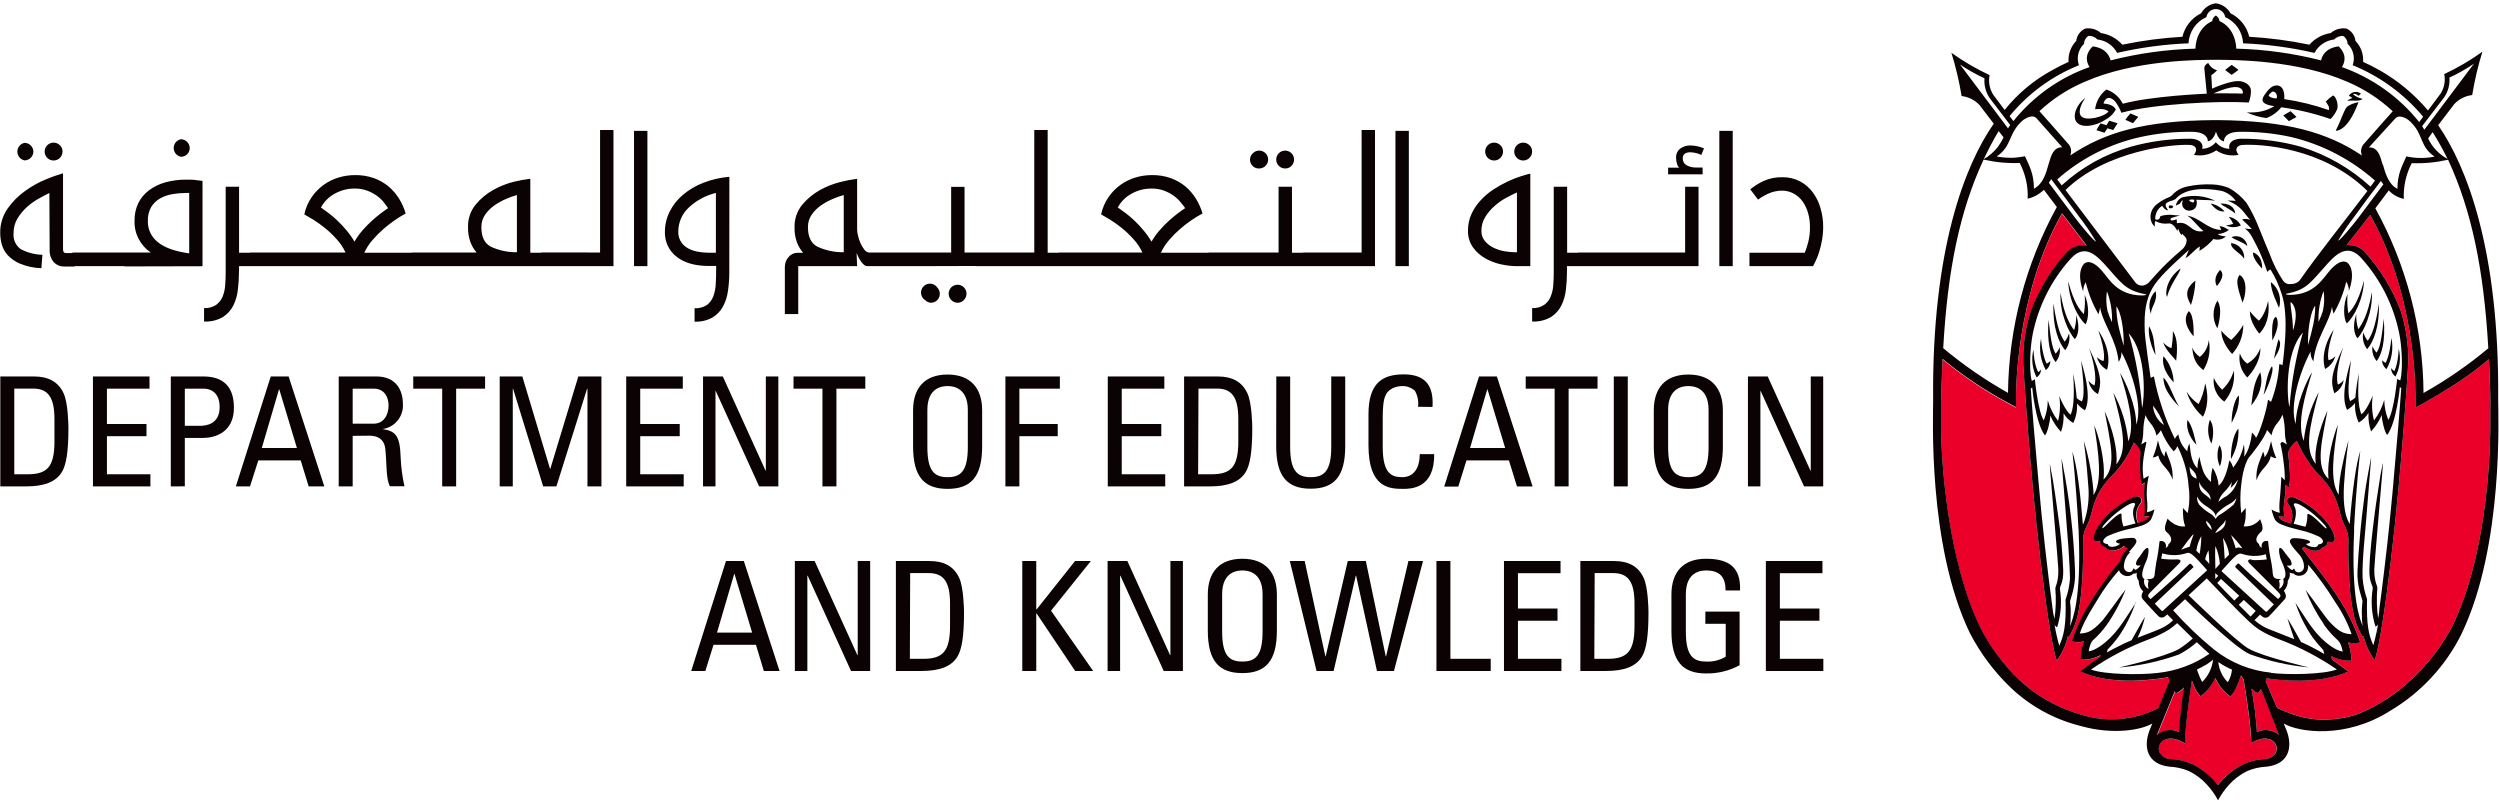
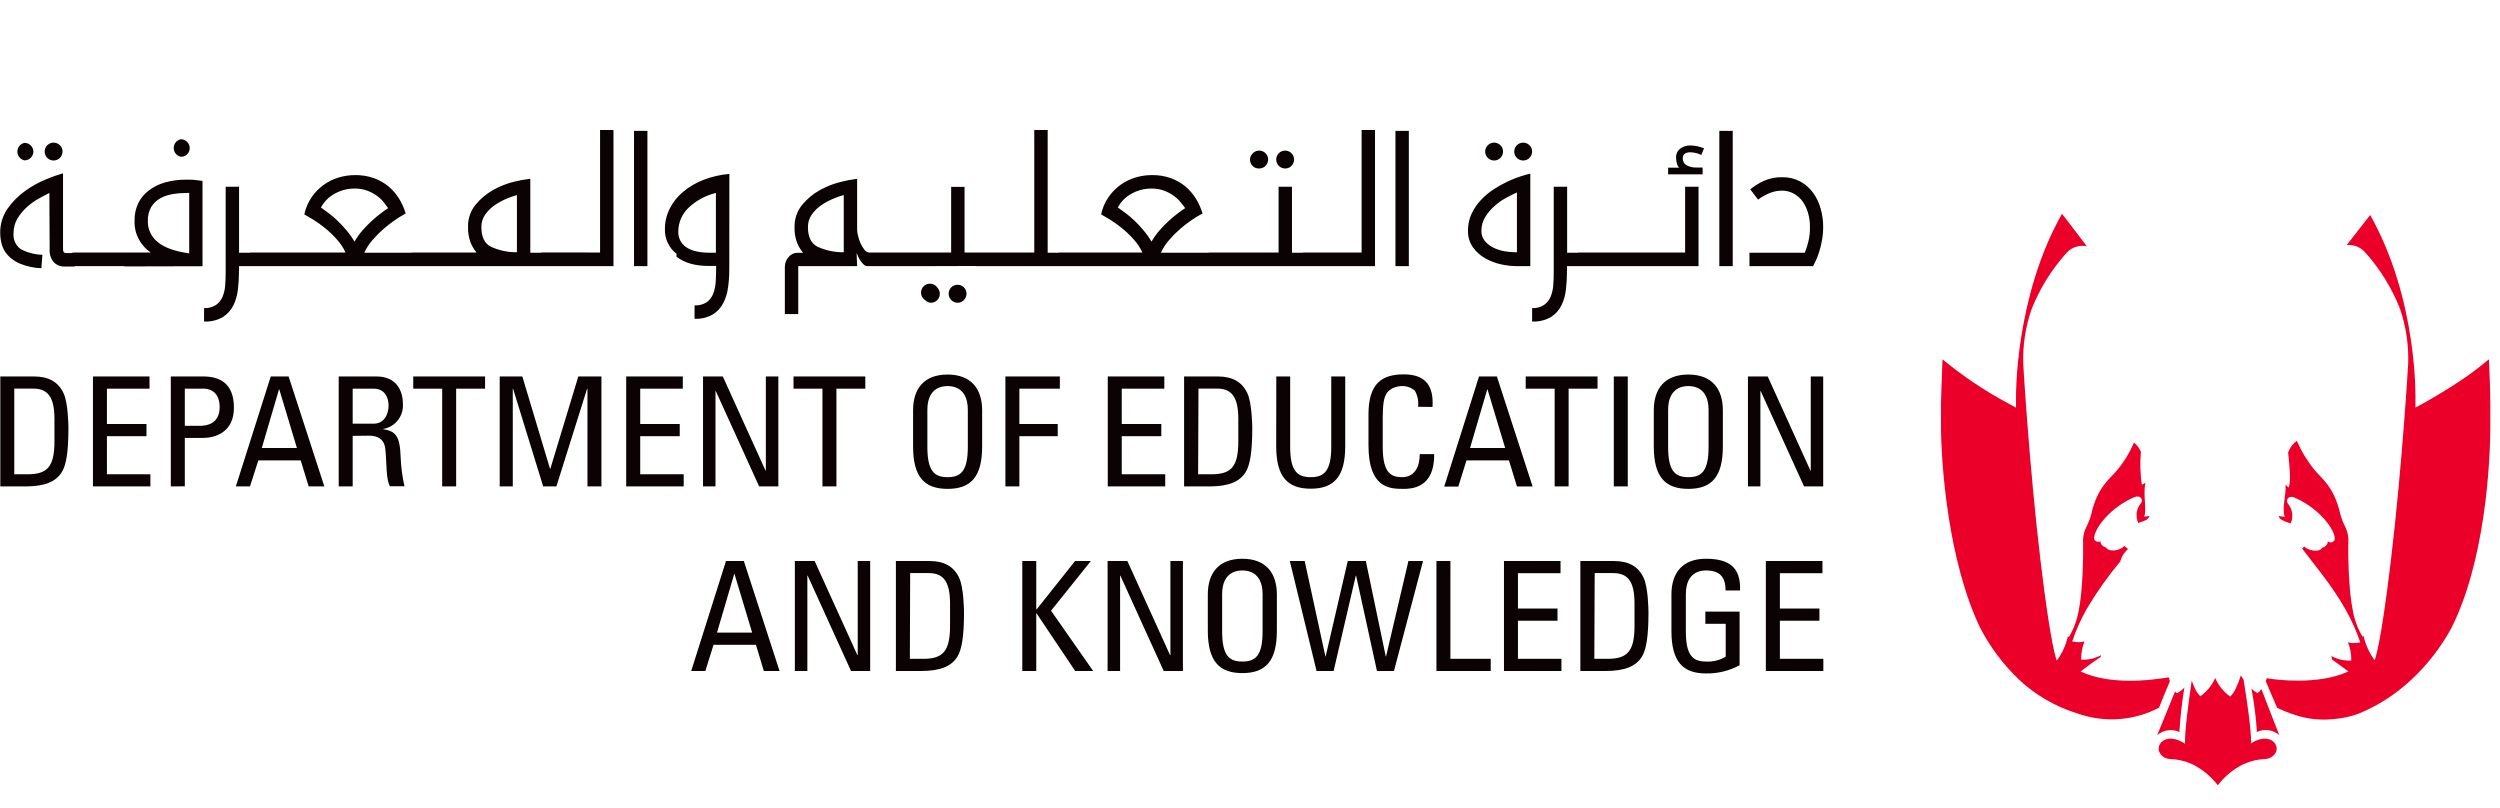
<svg xmlns="http://www.w3.org/2000/svg" version="1.1" viewBox="0 0 260 84">
  <defs>
    <style>
      .cls-1, .cls-2 {
        fill: #0a0203;
      }

      .cls-3 {
        fill: #ea0029;
      }

      .cls-3, .cls-2 {
        fill-rule: evenodd;
      }
    </style>
  </defs>
  <g>
    <g id="Layer_1">
      <g id="Symbols">
        <g id="ADGE-Header">
          <g id="ADEK_Colored_Logo_Horizontal-01">
            <path class="cls-3" d="M258.853,37.362c-.003.002-.006.005-.009.007-0-.002-0-.005-0-.007h.009ZM258.844,37.37c-1.301,1.053-2.535,2.118-6.584,4.446l-1.054.576v-.762c0-.084.293-10.39-4.708-19.269-.32.418-1.37,1.762-2.451,3.138.69-.083,1.378.165,1.857.669,1.596,1.753,2.855,3.786,3.714,5.997.609,1.807.892,3.709.836,5.616,0,0-.608,10.497-1.806,20.548-1.086,9.13-1.685,10.33-1.685,10.33-.557-.751-.949-1.611-1.151-2.524l-.098.088c-.504-.832-.849-1.752-1.017-2.71-.436-2.05-.515-5.709-.464-7.48-.026-.49-.164-.967-.404-1.395-.198-.409-.354-.837-.464-1.278-.655-2.789-1.936-3.603-2.642-4.472-.756-.926-1.381-1.952-1.857-3.05l-.07.06c-.379.299-.667.699-.831,1.153.158,1.641.311,2.812.065,3.645-.098-.056-.255-.214-.344-.279.111,1.083-.399,2.324-.074,3.338l-.641-.088c.018.055.042.108.07.158.084.118.195.214.325.279l.209.098c.056.023.218.088.659.232.302-.68.192-1.473-.283-2.045-.306-.367.065-.93.696-.632.976.425,1.867,1.022,2.633,1.762,1.342,1.274,1.736,2.501,1.449,2.743-.288.242-.385.149-.65.056.007.048.007.096,0,.144-.087.257-.305.447-.571.497l-.032.051c-.139.2-.371.274-.78.265-.273-.026-.539-.106-.78-.237-.098-.049-.187-.113-.265-.191-.079.06-.158.121-.237.191,1.059,1.432,3.088,3.789,4.536,6.373.611,1.081,1.119,2.218,1.518,3.394-.419.105-.858.105-1.277,0,.241.601.357,1.245.339,1.892-.716.04-1.428-.121-2.057-.465,0,.121.046.242.065.363.65.465,1.393,1.009,1.695,1.232-3.176,1.492-7.781.809-7.893.795l-.594-.084c-.028.084-.07.186-.111.293.311.739,1.035,2.455,1.193,2.789,2.02.93,3.9,1.529,6.792,1.046.588-.098,1.165-.254,1.723-.465,2.021-.836,3.873-2.035,5.465-3.538,1.63-1.524,3.009-3.297,4.086-5.253,3.519-6.88,4.1-17.084,4.1-21.208v-2.143c0-1.392-.097-3.639-.148-4.688ZM224.57,73.521c.139-.381.775-1.906,1.1-2.678-.046-.135-.088-.265-.125-.4-.436.074-.878.139-1.319.181-.297.028-4.675.707-7.851-.79.385-.27,1.11-.865,2.089-1.502,0-.065.028-.13.037-.195-.627.348-1.341.509-2.057.465-.013-.647.103-1.291.344-1.892-.419.107-.858.107-1.277,0,.396-1.177.903-2.313,1.514-3.394,1.028-1.729,2.19-3.373,3.478-4.918.11-.413.32-.791.613-1.102l.195-.209c-.135-.116-.26-.219-.381-.311-.086.101-.192.183-.311.242-.241.13-.507.21-.78.232-.409,0-.636-.06-.78-.26l-.028-.051c-.266-.054-.484-.242-.576-.497-.007-.049-.007-.099,0-.149-.189.099-.42.067-.576-.079-.283-.242.107-1.469,1.444-2.743.767-.74,1.66-1.337,2.637-1.762.631-.284.998.26.692.628-.477.576-.583,1.374-.274,2.055.381-.13.529-.191.59-.214.212-.064.397-.194.529-.372.026-.044.046-.091.06-.139l-.557.065c.283-.702-.153-2.427.135-3.538-.119.086-.247.159-.381.219-.171-1.129-.204-2.275-.097-3.412-.151-.385-.403-.722-.729-.976-.439,1.056-1.039,2.038-1.778,2.91-.706.869-1.987,1.66-2.642,4.468-.11.44-.265.867-.464,1.274-.239.428-.377.905-.404,1.395.042,1.771-.033,5.434-.464,7.48-.171.959-.517,1.878-1.021,2.71l-.098-.088c-.197.915-.59,1.776-1.151,2.524,0,0-.599-1.199-1.685-10.33-1.198-10.051-1.806-20.548-1.806-20.548-.053-1.891.23-3.777.836-5.569.859-2.211,2.119-4.244,3.714-5.997.529-.557,1.31-.8,2.061-.642-.19-.265-.409-.553-.409-.553-.692-.93-1.486-1.925-2.168-2.826-4.903,8.651-4.782,18.972-4.782,19.06v1.102l-.859-.465c-2.407-1.293-4.68-2.821-6.788-4.56-.051,1.051-.158,4.602-.158,4.602v2.162c0,4.123.738,14.249,4.1,21.208,1.035,1.98,2.385,3.777,3.997,5.323,1.7,1.594,3.736,2.787,5.957,3.491.13.042.385.13.515.167,2.692.848,5.611.587,8.111-.725l.028-.074ZM226.655,76.129c.094-1.548.267-3.091.52-4.621-.219.235-.476.43-.761.576-.06,0-.13-.07-.209-.167l-1.857,4.542c.638-.555,1.541-.683,2.308-.33ZM226.669,76.133c-.004-.002-.009-.002-.014-.004-0.0.001-0.0.003-0.0.004h.014ZM234.111,77.304c-0.0.013.001.034 0.0.047h-.079c.027-.018.052-.03.079-.047.044-1.309-.467-4.687-.78-6.624-.032-.047-.07-.102-.102-.158-.067-.086-.129-.177-.186-.27-.125.417-.28.824-.464,1.218-.145.364-.359.695-.631.976-.692-.485-1.234-1.155-1.565-1.934-.337.763-.872,1.422-1.551,1.906-.273-.282-.488-.615-.631-.981-.099-.214-.185-.432-.26-.656-.306,2.055-.752,5.351-.696,6.569-1.904-1.26-3.06,0-2.67.874.037.073.081.143.13.209.219.299.559.483.929.502.809.019,1.607.201,2.345.535,1.049.516,1.965,1.269,2.674,2.199.707-.931,1.621-1.684,2.67-2.199.731-.331,1.52-.513,2.321-.535.365-.033.701-.214.929-.502.051-.064.093-.134.125-.209.389-.866-.731-2.094-2.586-.921ZM234.808,72.075l-.023.009c-.233-.121-.446-.278-.631-.465.281,1.488.471,2.993.566,4.505.77-.362,1.68-.234,2.321.325,0-.023-1.165-2.984-1.857-4.788-.098.161-.225.301-.376.414Z" />
-             <path id="Shape" class="cls-1" d="M259.002,42.058c0-1.395-.098-3.649-.149-4.695-1.305,1.055-2.535,2.12-6.593,4.458l-1.054.572v-.762c0-.084.288-10.39-4.708-19.274-.316.423-1.37,1.767-2.451,3.138.69-.079,1.378.171,1.857.674,1.594,1.754,2.853,3.787,3.714,5.997.609,1.807.892,3.709.836,5.616h0s-.608,10.497-1.806,20.548c-1.086,9.135-1.685,10.33-1.685,10.33-.557-.751-.949-1.611-1.151-2.524l-.098.088c-.504-.832-.849-1.752-1.017-2.71-.436-2.045-.511-5.709-.464-7.475h0c-.025-.49-.164-.967-.404-1.395-.199-.41-.355-.84-.464-1.283h0c-.655-2.789-1.936-3.594-2.642-4.467-.756-.926-1.381-1.952-1.857-3.05l-.07.06c-.382.299-.67.7-.831,1.158.158,1.636.311,2.789.065,3.64-.098-.056-.255-.214-.344-.279.111,1.083-.399,2.324-.074,3.338l-.641-.088c.018.055.042.108.07.158.084.118.195.214.325.279l.209.098c.056.028.214.084.659.232.305-.68.195-1.474-.283-2.045-.306-.367.065-.93.696-.632.976.425,1.867,1.022,2.632,1.762,1.342,1.274,1.732,2.501,1.449,2.747-.283.246-.385.144-.65.051.007.048.007.096,0,.144-.089.257-.309.447-.576.497l-.028.051c-.139.2-.371.274-.78.265-.273-.026-.539-.106-.78-.237-.098-.049-.187-.113-.265-.191l-.237.191c1.059,1.427,3.087,3.789,4.536,6.373.611,1.083,1.119,2.22,1.518,3.398-.419.104-.857.104-1.277,0,.241.601.357,1.245.339,1.892-.715.04-1.428-.121-2.057-.465,0,.121.042.242.065.363.65.465,1.393,1.009,1.695,1.232-3.176,1.492-7.781.809-7.893.795l-.594-.084c-.028.084-.07.186-.111.293.311.735,1.031,2.455,1.193,2.789,2.02.93,3.9,1.529,6.792,1.046.588-.098,1.165-.254,1.723-.465,2.023-.838,3.875-2.04,5.465-3.547,1.631-1.523,3.01-3.296,4.086-5.253,3.515-6.88,4.1-17.084,4.1-21.208v-2.143M237.018,76.459l-1.857-4.788c-.095.161-.221.302-.371.414-.236-.119-.451-.276-.636-.465.281,1.488.471,2.993.566,4.505.77-.359,1.679-.232,2.321.325M234.125,77.342c.056-1.278-.464-4.714-.78-6.666l-.102-.163c-.065-.084-.125-.172-.186-.265-.125.415-.28.821-.464,1.213-.145.364-.359.695-.631.976-.692-.485-1.234-1.155-1.565-1.934-.335.764-.871,1.423-1.551,1.906-.273-.282-.488-.615-.631-.981-.099-.214-.185-.432-.26-.655-.306,2.055-.752,5.351-.696,6.569-1.904-1.26-3.06,0-2.67.874.037.073.081.143.13.209.218.3.559.484.929.502.809.019,1.607.201,2.345.535,1.049.516,1.965,1.269,2.674,2.199.707-.931,1.621-1.684,2.67-2.199.731-.331,1.52-.513,2.321-.535.365-.033.701-.214.929-.502.051-.064.093-.134.125-.209.395-.879-.761-2.134-2.665-.874M224.296,76.449c.641-.559,1.551-.686,2.321-.325.093-1.55.267-3.094.52-4.626-.219.235-.476.43-.761.576-.06,0-.13-.07-.209-.167l-1.857,4.542M224.501,73.586l.028-.074c.139-.381.775-1.906,1.1-2.678-.046-.135-.084-.27-.125-.4-.436.074-.878.135-1.319.181-.297.028-4.675.707-7.851-.79.385-.27,1.11-.869,2.089-1.502,0-.065.028-.13.037-.195-.627.348-1.341.509-2.057.465-.013-.647.104-1.291.344-1.892-.419.107-.858.107-1.277,0,.396-1.177.903-2.313,1.514-3.394,1.029-1.728,2.191-3.373,3.477-4.918.11-.413.32-.791.613-1.102l.195-.209c-.135-.116-.255-.218-.381-.311-.086.101-.192.183-.311.242-.242.129-.507.21-.78.237-.409,0-.636-.065-.78-.265l-.028-.051c-.266-.054-.484-.242-.576-.497-.007-.049-.007-.099,0-.149-.191.098-.423.067-.58-.079-.283-.242.111-1.474,1.449-2.743.768-.74,1.661-1.338,2.637-1.767.631-.279.998.265.692.637-.477.574-.585,1.37-.279,2.05.385-.13.534-.191.594-.214.211-.065.396-.195.529-.372.024-.045.044-.091.06-.139l-.557.065c.288-.707-.153-2.427.135-3.538-.119.086-.247.159-.381.218-.171-1.129-.204-2.275-.098-3.412-.14-.377-.377-.71-.687-.967-.438,1.055-1.038,2.036-1.778,2.905-.706.874-1.987,1.664-2.642,4.472h0c-.11.44-.265.867-.464,1.274-.239.428-.377.905-.404,1.395h0c.046,1.771-.032,5.434-.464,7.48-.172.958-.516,1.876-1.017,2.71l-.102-.088c-.197.915-.59,1.776-1.151,2.524,0,0-.599-1.199-1.685-10.33-1.198-10.051-1.806-20.548-1.806-20.548h0c-.057-1.907.226-3.808.836-5.616.861-2.21,2.12-4.242,3.714-5.997.529-.557,1.31-.8,2.061-.642-.19-.265-.409-.553-.409-.553-.692-.93-1.486-1.925-2.164-2.826-4.908,8.651-4.782,18.967-4.782,19.06v1.102l-.859-.465c-2.407-1.293-4.681-2.82-6.788-4.56-.051,1.051-.158,4.602-.158,4.602v2.162c0,4.123.738,14.249,4.1,21.208,1.028,1.997,2.377,3.81,3.993,5.369,1.699,1.596,3.735,2.789,5.957,3.491l.515.167c2.692.848,5.611.587,8.111-.725M202.094,36.209c2.1,1.751,4.355,3.307,6.737,4.649.082-6.763,1.827-13.402,5.079-19.33l-1.346-1.79c-.467.458-1.049.779-1.685.93.054-1.291-.231-2.573-.826-3.719-1.262.05-2.525-.069-3.756-.353-2.484,5.323-3.742,11.464-4.202,19.599M206.315,16.55c.572-.332,1.074-.771,1.481-1.292.217-.308.41-.633.576-.972l-.511-.655c-.562.93-1.073,1.915-1.546,2.919M208.831,13.361c.065-.127.143-.247.232-.358-1.221-1.604-2.048-2.678-2.126-2.789-.415-.606-.61-1.336-.552-2.069-.885-.41-1.736-.89-2.544-1.436l4.991,6.638M208.989,12.059l.404.535c2.063-2.578,4.808-4.525,7.921-5.62-.251-.381-.613-1.227.33-2.152h0c1.393.177,1.75,1.023,1.857,1.46,2.885-.737,5.844-1.147,8.821-1.223.116-2.301,1.75-2.859,1.75-2.859.017-.246.159-.465.376-.581h0c.217.116.361.335.381.581,0,0,1.63.558,1.746,2.859,2.977.076,5.936.486,8.821,1.223.084-.437.432-1.283,1.829-1.46h0c.929.93.585,1.771.33,2.152,3.159,1.121,5.944,3.101,8.041,5.718l.413-.549c-1.966-2.363-4.484-4.204-7.331-5.36.28-.784.071-1.66-.534-2.231-0-.336-.176-.646-.464-.818h0c-.348-.014-.686.121-.929.372-.869.099-1.633.621-2.043,1.395-2.44-.561-4.927-.894-7.429-.995-.048-1.189-.769-2.247-1.857-2.724-.075-.483-.489-.839-.977-.839s-.903.356-.977.839c-1.088.478-1.808,1.536-1.857,2.724-2.502.1-4.989.433-7.429.995-.408-.775-1.173-1.297-2.043-1.395-.242-.252-.58-.389-.929-.377h0c-.287.175-.463.486-.464.823-.605.572-.814,1.447-.534,2.231-2.815,1.132-5.3,2.956-7.224,5.304M251.903,13.114c.037.056.181.316.223.381l5.158-6.866c-.808.549-1.658,1.031-2.544,1.441.059.732-.138,1.462-.557,2.064l-2.28,2.98M252.989,13.756c-.149.205-.464.637-.464.637.421.913,1.131,1.661,2.02,2.129-.465-.948-.98-1.871-1.541-2.766M245.361,22.528c.204-.279,1.189-1.595,2.512-3.356-.097-.11-.184-.228-.26-.353-.929,1.218-1.857,2.464-2.73,3.668-.618.799-1.187,1.634-1.704,2.501,0,.26,1.685-1.78,2.182-2.459M228.484,69.634c.142.446.324.879.543,1.292.632-.622,1.032-1.443,1.133-2.324-.213.176-.434.34-.664.493-.399.232-.757.414-1.012.535M217.462,69.63c1.36.525,5.107.576,6.89.358,1.948-.192,3.816-.877,5.428-1.99-.371-.325-.836-.744-1.314-1.204-.564.5-1.188.928-1.857,1.274-2.013.721-4.11,1.177-6.24,1.357,0,0,4.643-1.046,6.24-1.925.51-.326.992-.694,1.439-1.102-.594-.576-1.184-1.158-1.62-1.595-.271.242-.556.467-.854.674-.681.416-1.401.763-2.15,1.037-2.103.795-4.104,1.84-5.957,3.115M222.778,42.416c.246-.762.525-5.648-1.393-7.75.731,2.528,1.198,5.125,1.393,7.75M219.12,30.301c-.104.68-.082,1.373.065,2.045.124.402.279.794.464,1.171.044-1.097-.134-2.191-.525-3.217M220.104,31.867c0,1.395.279,2.403.757,4.091.051-1.785-.32-3.603-.757-4.091M213.079,19.009l2.707,3.612c.497.679,2.196,2.724,2.182,2.464-.517-.87-1.088-1.707-1.709-2.506-.929-1.292-1.955-2.636-2.934-3.942-.093.135-.172.26-.246.372M211.826,12.324h0c-.144-.158-.515-.465-1.421.163-1.611,1.395-1.091,2.664-2.749,3.784.484.091.975.138,1.467.139.234.002.469-.012.701-.042.306-.033.552-.084.775-.116h0c.413.93.929,1.785.929,3.375,1.936-1.027,1.147-4.347,2.948-4.309l-2.651-2.985M248.834,11.562c-1.375-1.282-2.964-2.314-4.694-3.05-5.195-2.278-11.788-2.292-13.673-2.292h0c-1.885,0-8.473,0-13.669,2.292-1.732.734-3.322,1.766-4.699,3.05,0,0,2.354,2.641,2.962,3.356.335.327.43.829.237,1.255,3.612-2.422,7.716-3.635,15.034-3.682h.325c7.192.07,11.417,1.288,14.992,3.686-.19-.427-.096-.927.237-1.255.608-.716,2.962-3.356,2.962-3.356M247.822,17.112c.237.827.492,1.753,1.189,2.324.102.077.209.147.32.209h0c0-1.59.525-2.445.929-3.38h0c.968.21,1.968.218,2.939.023-1.495-1.013-1.17-2.143-2.28-3.38-.128-.144-.267-.279-.413-.404-.258-.214-.573-.348-.905-.386-.196-.01-.385.072-.511.223-.144.163-1.704,1.86-2.725,2.989.929-.023,1.161.823,1.43,1.794M246.536,19.404l.464-.623c-2.498-2.211-5.503-3.769-8.747-4.537-1.767-.384-3.573-.563-5.381-.535-.961,0-1.583.386-1.583.99-.599-.112-.761-.869-.836-1.009-.06.316-.353.93-.836,1.009,0-.604-.622-.976-1.588-.99-1.81-.028-3.617.151-5.386.535-3.226.706-6.218,2.226-8.691,4.416l.464.618c2.045-1.875,4.498-3.248,7.164-4.012,2.044-.572,4.159-.854,6.282-.837,1.133.051,1.295.693,1.161,1.046.552-.01,1.072-.259,1.425-.683.349.428.869.678,1.421.683-.13-.353.033-.995,1.161-1.046,2.124-.017,4.24.264,6.286.837,2.677.831,5.137,2.244,7.206,4.137M238.165,29.538c.266.019.531-.042.761-.177.132-.072.243-.178.32-.307,1.639-2.371,4.675-6.183,6.964-9.191-4.643-4.598-11.305-4.914-13.037-4.784-.413.028-.878.353-.362,1.027-.805.161-1.64-.007-2.321-.465-.682.457-1.517.624-2.321.465.515-.674.051-.999-.357-1.027-1.75-.13-8.752.553-13,4.681,2.321,3.087,7.196,9.53,7.299,9.656.16.179.387.282.627.284h.116c.302-.049.573-.216.752-.465.501-.549.752-.855,1.249-1.367.956-.976,1.857-1.72,2.01-1.86.313-.237.512-.594.548-.986,0-.353-.302-.493-.464-.707-.023.046-.053.088-.088.126-.148-.201-.261-.426-.334-.665l-.093.251s-.357-.865-.929-.786c-.461.065-.93-.021-1.337-.246-.051,0-.084.246-.065.549h-.028c-.539-.465-.696-1.622.33-2.376.376-.287.792-.517,1.235-.683.162-.086.303-.206.413-.353.38-.362.852-.613,1.365-.725.896-.196,1.814-.271,2.73-.223.566.03,1.124.151,1.653.358.707.392,1.33.92,1.834,1.553.508.826.941,1.696,1.295,2.599.706,1.739.622,1.548,1.11,2.701.353.982.82,1.918,1.393,2.789.162.245.441.386.734.372M223.916,42.188c.041.814.463,1.561,1.137,2.018-.264-.731-.649-1.413-1.137-2.018M232.737,49.863c-.199.339-.457.639-.761.888.069-.197.113-.401.13-.609-.199.352-.444.676-.729.962-.323.301-.556.685-.673,1.111.242-.248.525-.452.836-.604.608-.408,1.037-1.033,1.198-1.748M233.201,57.008c-.354-.488-.746-.947-1.175-1.371.194.454.359.919.492,1.395.025-.016.052-.03.079-.042.073-.037.155-.056.237-.056.09.01.179.028.265.056l.102.037M232.83,62.898c.413.404.868.865,1.23,1.227.214-.232.395-.428.534-.586l-1.24-1.148-.525.507M230.592,60.625c.552.581,1.291,1.353,1.774,1.827l.515-.497-1.894-1.743-.395.414M230.388,59.579v.637l.311-.33s-.246-.218-.325-.307M230.374,59.212c0-.028.316-.381.464-.539l.028-.028c-.046-.642-.203-1.271-.464-1.86-.042.316-.037,1.506,0,2.408M231.191,55.99c.088.525.158,1.753.176,2.152h0l.464-.465c-.083-.604-.294-1.184-.618-1.701M230.369,55.451c.138-.061.272-.133.399-.214.24-.126.441-.316.58-.549.098-.188.131-.404.093-.614-.077.207-.209.39-.381.53-.157.144-.302.299-.436.465-.099.124-.185.258-.255.4M229.905,51.964c0-.879-.956-.981-1.179-1.86-.111,1.232.738,1.246,1.179,1.86M230.43,53.972h0c.085-.161.209-.297.362-.395.534-.319,1.037-.687,1.504-1.097.142-.211.244-.445.302-.693-.168.238-.387.435-.641.576-.512.269-.981.612-1.393,1.018-.064.103-.105.219-.121.339-.01-.087-.035-.172-.074-.251-.269-.563-1.068-.795-1.551-1.348-.316-.358-.325-.507-.325-.507-.03.303.046.606.214.86.312.342.672.638,1.068.879.268.145.494.359.655.618M230.03,55.102c-.047-.388-.272-.732-.608-.93,0,.493.608.93.608.93M229.766,58.644c0-.535-.042-1.116-.079-1.395-.171.287-.289.601-.348.93.046.042.39.404.427.465M226.836,57.18c.149-.056.52-.223.724-.274l.153-.033c.117-.445.262-.883.432-1.311-.116-.033-1.114,1.344-1.309,1.618M228.41,57.273l.348.335c.112-.614.172-1.236.176-1.86-.269.477-.447,1.001-.525,1.543M228.452,49.765c-.011-.186-.06-.368-.144-.535-.14-.182-.295-.352-.464-.507-.054-.057-.095-.125-.121-.2-.008.217.018.433.079.642.05.194.173.36.344.465.094.066.197.117.306.153M228.066,59.035c-.065.056-3.97,3.747-3.97,3.747.251.251.511.53.687.711.079.079.121.074.186,0,.246-.218,4.202-3.845,4.531-4.142.016-.011.025-.03.025-.049,0-.019-.009-.037-.025-.049-.181-.191-.585-.651-.891-.981-.306-.33-.822-.86-1.11-.772-.245.077-.495.139-.747.186-.607.097-1.227.055-1.815-.121h-.088c0,.098,0,.191-.033.274-.032.084-.032.172-.051.265.546.08,1.098.105,1.648.074.306,0,.506.102.232.409l-2.735,2.738c-.543.511-.58.637-.423.809l.172.172,1.063-.93,1.685-1.502s1.226-1.139,1.281-1.209c.05-.049.131-.049.181,0l.223.237c.033.037.023.112-.037.172M234.158,58.245c.53.022,1.061-0,1.588-.065-.028-.112-.051-.214-.065-.307s0-.144-.028-.223h-.023c-.588.177-1.209.217-1.815.116-.251-.047-.499-.109-.743-.186-.292-.084-.752.395-1.11.776-.358.381-.71.79-.891.981-.033.033-.023.065,0,.098l4.527,4.142c.06.06.107.06.186,0,.181-.181.464-.465.696-.716l-3.956-3.821c-.052-.038-.07-.109-.042-.167l.228-.242c.056-.04.133-.03.176.023.06.065,1.286,1.209,1.286,1.209l1.685,1.502,1.059.93c.153-.158.13-.126.176-.172.153-.177.116-.293-.423-.814l-2.739-2.733c-.269-.307-.074-.404.237-.409M233.364,47.511s.622-.586.845-2.524c.121.149.339.288.404.558.395-.465,1.17-3.077,1.254-3.965.26.112.033.056.325.205.482-1.254.77-2.574.854-3.914.098.028.265.028.334.112.135-.93.269-2.441.311-3.496.037-.907,0-2.789-.376-3.845-.279-.922-.677-1.803-1.184-2.622-.128.06-.242.147-.334.256-.249-.762-.539-1.51-.868-2.241-.59-1.148-.868-1.887-1.481-2.278.244.041.491.063.738.065-.313-.348-.648-.675-1.003-.981.149-.102.404-.093.831,0-.604-.549-.808-1.395-2.363-1.98.288-.006.577.005.864.033-.35-.502-.861-.868-1.449-1.037-1.592-.316-3.789-.367-4.815.851-.189.103-.39.181-.599.232-.105.034-.203.084-.292.149-.181.13-.214.311.13.795-.464-.06-.562-.488-.645-.465-.185.122-.343.28-.464.465-.159.272-.242.582-.241.897.09.075.215.091.322.043.107-.048.176-.153.18-.271.023-.153.72-.218.961-.218.353,0,.678.084,1.114.06-.158.06-.65.2-.831.251-.181.051-.209.265-.028.279.181.014.292-.065.488-.112.093.056,0,.274.074.4,1.281-.293,1.393,1.088,2.744.818-.645-.507-1.193-1.348-1.699-1.604,1.351.214,2.08,1.427,3.542,1.488-.048-.135-.109-.266-.181-.39.501,0,.854.386,1.003.372-.335.261-.741.415-1.165.442.098.181.645.223.831.256-.355.31-.848.409-1.295.26-.413.491-.906.909-1.458,1.237.004-.156.021-.312.051-.465-.627.363-1.04,1.027-1.509,1.204.139-.228.255-.637.357-.841-1.639,1.488-3.213,2.919-3.802,3.998-.664,1.199-.868,2.445-.785,4.491.06,1.097.529,4.184.613,4.816.13-.056.228-.107.339-.149.436,2.257,1.172,4.446,2.187,6.508.07-.189.196-.351.362-.465.108.668.435,1.281.929,1.743.005-.278.076-.551.209-.795.135.442.056,1.813.845,2.571-0-.41.067-.816.2-1.204.086.488.21.968.371,1.436.17.46.461.866.84,1.176-.022-.497.034-.994.167-1.474.353.561.568,1.199.627,1.86.799-.618,1.105-2.631,1.105-2.631.193.217.329.479.395.762.571-.696.956-1.527,1.119-2.413.075.414.085.838.028,1.255M220.461,38.757c.59.851,1.736,3.533,1.704,5.397.71-1.836-.432-5.495-1.537-7.531.021.363-.082.722-.292,1.018-.209-2.324-1.671-4.035-1.927-5.672-.038.242-.094.482-.167.716-.601-1.041-1.047-2.163-1.323-3.333-.18.29-.273.626-.269.967-.724-2.022-.023-2.84.186-2.961.553-.325,1.212.191,1.723.758.775.86,1.583,2.571,4.179,2.613.418,0,.58-.093.362-.135h0c-2.145-.395-2.526-1.26-4.313-3.208-1.114-1.213-2.219-1.911-3.538-.363-1.922,2.169-3.242,4.804-3.83,7.643-.255,1.19-.432,3.719-.116,4.946.302-.107.32-.191.32-.191,0,0,.334,3.44.929,4.295.269-.662.411-1.368.418-2.083.216.776.578,1.504,1.068,2.143.217-.847.259-1.73.121-2.594.52,1.227.929,1.753,1.189,1.948.223-.544.441-1.436.265-4.263.171.838.293,1.686.367,2.538.163.143.346.262.543.353.098-.288.376-.697-.097-4.254,1.189,3.849.529,4.895.413,5.169-.321-.182-.603-.426-.831-.716.048.699-.084,1.399-.385,2.032-.417-.243-.766-.588-1.012-1.004.038.656-.052,1.312-.265,1.934-.468-.504-.846-1.084-1.119-1.715.023.465-.293,1.86-.557,2.083-.984-1.297-1.319-4.979-1.319-4.979l-.149.107c.056.897.167,2.292.297,3.868h0c.153,1.836.339,3.914.501,5.755.387,4.416.874,8.822,1.463,13.217.04.377.108.749.204,1.116.147-1.049.177-2.111.088-3.166,0-.242.334-.642.311-1.966,0-.539-.617-7.317-.822-9.976-.028-.325-.07-1.046-.07-1.051,0,.084.042.177.06.284.204,1.004.367,2.018.515,3.026.093.604.181,1.246.269,1.901.297,1.962.483,3.939.557,5.923.033,1.269-.385,1.622-.344,1.901.212,1.332.114,2.696-.288,3.984-.117-.049-.213-.136-.274-.246.214,1.209.492,2.166.492,2.166.464-1.009.738-2.097.655-4.788.252-.709.408-1.448.464-2.199,0-.414-.06-1.711-.172-3.329-.204-2.882-.464-5.76-.682-8.642,0-.135-.037-.465-.037-.502.033.126.065.26.093.4.748,3.726,1.191,7.507,1.323,11.306.093,1.701-.548,2.971-.52,3.217.072.51.091,1.025.056,1.539.013.342-.017.684-.088,1.018.288-.655,1.221-2.868.929-9.762,0-.167,0-.335-.028-.507-.251-4.802-.631-7.94-.631-7.94.464,1.343.831,4.24,1.096,7.587.035-.055.066-.113.093-.172.439-1.255.597-2.591.464-3.914-.163-2.524-.464-4.593-.464-4.588l.07.209c.232.763.419,1.539.562,2.324.181.893.306,1.797.376,2.706v.377c.956-1.427.543-4.291.074-7.257.423.93,1.184,3.621.975,5.634,1.439-1.348.659-4.035.116-7.108.817,1.827,1.393,4.072,1.212,5.541,1.17-1.52.734-3.524-.311-7.461.848,1.567,1.378,3.285,1.56,5.058.757-1.785-.121-4.751-.878-7.15M221.98,52.629c.227-.372-.107-.465-.775-.056-.933.565-1.769,1.278-2.475,2.111-.167.232-.111.363.181.065.696-.702,1.75-1.674,1.732-1.213-.016.417.052.833.2,1.223l.32-.079.929-.242c-.288-.711-.353-1.395-.088-1.808M221.571,57.399c-.406.372-.65.887-.683,1.436-.027.168.021.34.132.469.111.129.274.202.444.2.529-.06.26-.623.557-.27.125.139.525-.325.631-.432-.228.033-.562.074-.506-.265.07-.244.201-.467.381-.646.139-.172.571-.999.854-.897.135.098.056.869-.167,1.343-.464,1.018-.557,1.683-.228,1.86h.028v.028c-.118.385.044.8.39,1.004l.042-.042c-.075-.239-.075-.495,0-.735,0-.037.032-.153-.26-.232h-.028c.155.011.31.011.464,0,.195-.033.418-.065.464-.465,0-.13.028-.256.037-.386.065-.576.167-1.102.251-1.502s.218-1.576.218-1.576c.071-.022.144-.032.218-.028.201.009.373.146.427.339.036.123.036.254,0,.377.166-.066.28-.221.293-.4h0c.143-.084.242-.227.269-.39.065-.404-.399-.809-.464-.846-.279-.218-.186-.628-.065-.981l.158-.428c.151.187.335.344.543.465.373.27.832.394,1.291.349-.1-.261-.166-.535-.195-.814-.037-.366-.05-.734-.042-1.102l.492.53c.197-.917.23-1.861.098-2.789-.078-1.118-.334-2.217-.757-3.254-.113-.322-.254-.633-.423-.93-.064.221-.199.414-.385.549-.556-.656-1-1.398-1.314-2.199-.108.187-.245.356-.404.502l-.079.07v-.098c-.106-.469-.332-.903-.655-1.26-.194-.235-.351-.498-.464-.781-.149.557-.229,1.13-.237,1.706.003.455-.067.907-.209,1.339l.255-.149c.121-.079.181-.116.232-.112h.042c.013.028.013.06,0,.088-.157.68-.273,1.37-.348,2.064-.047.563-.028,1.129.056,1.688.179-.115.363-.22.552-.316-.221.925-.274,1.882-.158,2.826.019.323.008.646-.033.967.275-.05.537-.154.771-.307-.073.369-.193.727-.357,1.065-.436.6-1.36.748-2.043.93-.846.174-1.67.438-2.461.786-.26.13-.506.4-.464.59.042.191.357.246.464.246l.06.13c.186.288.794.112.929.042.128-.052.243-.133.334-.237-.033.051-.232,0-.357-.074-.045-.017-.08-.055-.093-.102-.042-.358,1.458-.404,1.676-.404s.311.051.399.209c.088.158.13.311-.757,1.288M222.11,62.638c-.422,1.276-1.026,2.485-1.792,3.589-.341.467-.717.909-1.124,1.32,0,0-.033.116-.074.307l-.135.074.747-.414.371-.186c.492-.265,1.04-.516,1.583-.748.539-.967,1.175-2.115,1.393-2.417-.179.745-.436,1.47-.766,2.162l.409-.163c.85-.335,1.592-.6,1.945-.772.393-.172.761-.396,1.096-.665.084-.068.165-.141.241-.218l-.608-.609-.204.172c-.184.19-.482.208-.687.042-.274-.256-1.527-1.641-1.639-1.771-.111-.13-.26-.39.028-.837h0c-.3-.279-.469-.673-.464-1.083-.188-.242-.262-.554-.204-.855-.109.073-.24.107-.371.098-.138.144-.325.232-.525.246h-.079c-.201.008-.399-.056-.557-.181-.142-.093-.25-.23-.306-.39.001-.017.001-.034,0-.051-.89,1.005-1.68,2.095-2.359,3.254-1.202,1.915-1.481,2.608-1.736,3.347.789-.046,1.23-.167,2.261-1.246.464-.502,1.727-2.352,2.516-3.342-.513,1.315-1.182,2.563-1.992,3.719-.405.567-.872,1.086-1.393,1.548,0,0-.297.186-.464,1.158.534,0,1.917-.772,3.217-2.52.409-.553.673-.986,1.709-2.548M230.704,68.853c.077.792.424,1.532.984,2.097.249-.395.399-.845.436-1.311-.499-.213-.975-.476-1.421-.786M236.14,69.978c1.76.223,5.534.172,6.89-.358-1.854-1.274-3.854-2.319-5.957-3.115-.749-.271-1.468-.618-2.145-1.037-.345-.238-.672-.501-.98-.786-1.086-.999-3.937-3.979-4.443-4.528l-1.894,1.748s5.019,4.9,6.282,5.579c1.616.879,6.24,1.929,6.24,1.929-2.094-.191-4.156-.651-6.133-1.367-1.625-.655-6.755-5.723-6.755-5.723l-1.24,1.153c1.303,1.468,2.722,2.828,4.244,4.068,1.721,1.375,3.806,2.217,5.999,2.422M239.794,61.364c.785.99,2.034,2.84,2.512,3.342,1.035,1.079,1.472,1.199,2.261,1.251-.421-1.194-1-2.326-1.722-3.366-.831-1.354-1.762-2.644-2.786-3.858.005.187-.02.374-.074.553l-.056.121c-.071.124-.168.232-.283.316-.18.118-.394.173-.608.158-.201-.014-.389-.101-.529-.246-.134.01-.268-.024-.381-.098.063.3-.009.612-.195.855.006.392-.142.772-.413,1.055.017.027.036.054.056.079.26.465.149.688,0,.837-.149.149-1.36,1.516-1.639,1.767-.205.165-.501.149-.687-.037l-.204-.172s-.316.321-.576.576l.07.06h0c.413.363.884.654,1.393.86.464.2,1.778.688,2.67,1.055-.209-.66-.464-1.395-.715-2.152.227.316.873,1.45,1.421,2.459-.037,0,.07.033.037,0,.816.37,1.611.785,2.382,1.241-.056-.251-.107-.418-.107-.418-.4-.416-.773-.859-1.114-1.325-.765-1.104-1.367-2.313-1.787-3.589,1.031,1.557,1.295,1.994,1.704,2.543,1.3,1.748,2.688,2.51,3.222,2.524-.19-.976-.534-1.19-.534-1.19-.494-.442-.939-.936-1.328-1.474.162.223.32.437-.037-.046-.265-.363-.163-.218,0-.033-.798-1.14-1.458-2.371-1.964-3.668M238.541,54.465l.826.218c.125.037.255.07.399.098.142-.387.209-.797.195-1.209,0-.465,1.035.511,1.732,1.218.293.293.348.163.176-.065-.703-.835-1.537-1.549-2.47-2.115-.669-.409-1.003-.311-.775.056.228.367.2,1.092-.084,1.799M237.264,46.051c-.004-.033.004-.066.023-.093h.056c.087.018.168.057.237.112.07.046.153.098.255.153-.139-.433-.209-.884-.209-1.339-.007-.563-.08-1.123-.218-1.669,0,0-.033-.056-.042-.07-.113.283-.27.546-.464.781-.321.357-.545.791-.65,1.26v.098l-.074-.07c.144.135-.404-.493-.409-.502-.214.804-1.588,2.538-1.908,2.896h0c-.042.06-.571.841-.771,2.789-.124.985-.124,1.981,0,2.966l.464-.53c.016.364.01.729-.019,1.092-.029.278-.093.551-.19.814.659.063,1.305-.218,1.709-.744l.13.358c.125.353.218.762-.06.981-.046.037-.511.442-.464.846.031.163.131.306.274.39h0c.013.18.129.335.297.4-.038-.123-.038-.254,0-.377.054-.194.226-.331.427-.339.075-.004.151.005.223.028,0,0,.116,1.116.214,1.576.109.496.193.997.251,1.502,0,.13,0,.256.042.386.042.381.26.414.464.465.155.011.31.011.464,0h-.028c-.288.079-.265.195-.26.232.077.239.077.496,0,.735l.046.042c.343-.207.502-.621.385-1.004v-.028h.028c.334-.195.251-.86-.223-1.86-.223-.465-.316-1.269-.172-1.343h.023c.074,0,.172,0,.395.33.158.223.311.418.511.665.173.173.282.399.311.642.005.058-.015.116-.056.158-.043.027-.093.041-.144.042-.103.012-.208.012-.311,0,.107.107.511.572.631.432.302-.353.028.209.557.27.167.01.33-.053.447-.174.116-.121.174-.287.157-.454-.001-.125-.015-.25-.042-.372-.089-.35-.269-.67-.52-.93l-.116-.13c-.887-.976-.812-1.195-.761-1.288s.167-.205.399-.209c.25-.001.5.017.747.051.362.065.929.158.929.353-.014.046-.048.084-.093.102-.125.051-.33.126-.362.074.092.103.207.184.334.237.153.07.761.246.929-.042l.06-.13c.111,0,.409-.046.464-.246s-.19-.465-.464-.59c-.427-.192-.866-.358-1.314-.497-.204-.056-.464-.102-.641-.158l-1.068-.284c-.028,0-.585-.186-.794-.279l-.232-.107c-.182-.093-.341-.227-.464-.39-.162-.343-.284-.703-.362-1.074.259.168.547.284.85.344-.043-.32-.054-.644-.033-.967.167-1.762.2-2.789.2-2.789l.357.367c.009-.597-.029-1.194-.111-1.785h0c-.074-.687-.191-1.368-.348-2.041M241.586,32.304c.147-.67.169-1.362.065-2.041-.389,1.025-.567,2.117-.525,3.212.186-.377.341-.769.464-1.171M240.036,35.884c.464-1.688.747-2.706.747-4.086-.432.465-.803,2.324-.747,4.086M238.471,34.364c.613-1.836.098-2.766-.255-2.957,0,.846.214,1.241.255,2.957M238.109,42.337c.196-2.624.663-5.221,1.393-7.75-1.927,2.106-1.653,6.973-1.393,7.75M246.773,41.132c-.138.864-.097,1.747.121,2.594.491-.638.854-1.366,1.068-2.143.012.714.153,1.42.418,2.083.59-.855.929-4.295.929-4.295,0,0,0,.084.32.191.316-1.232.139-3.756-.121-4.942-.582-2.844-1.901-5.485-3.826-7.657-1.314-1.548-2.424-.846-3.533.363-1.792,1.952-2.173,2.813-4.318,3.208h0c-.214.042-.056.144.362.135,2.581-.042,3.389-1.753,4.179-2.613.511-.567,1.175-1.079,1.722-.758.209.121.929.93.186,2.961.004-.341-.089-.677-.269-.967-.277,1.169-.723,2.292-1.323,3.333-.071-.235-.127-.474-.167-.716-.251,1.636-1.718,3.338-1.927,5.672-.21-.296-.313-.655-.292-1.018-1.1,2.036-2.247,5.695-1.537,7.536-.033-1.86,1.114-4.551,1.704-5.402-.752,2.394-1.634,5.365-.878,7.15.182-1.774.712-3.494,1.56-5.063-1.045,3.938-1.476,5.95-.311,7.466-.204-1.469.395-3.719,1.212-5.541-.543,3.073-1.319,5.755.116,7.108-.209-2.013.557-4.691.975-5.634-.464,2.966-.878,5.83.079,7.261.025-1.04.156-2.074.39-3.087.251-1.302.631-2.548.631-2.548,0,0-.302,2.078-.464,4.602-.028.425-.037.848-.028,1.269.002.52.054,1.038.153,1.548.079.447.236.877.464,1.269.265-3.347.65-6.243,1.1-7.587,0,0-.385,3.138-.641,7.94v.507c-.316,6.899.617,9.107.905,9.762-.072-.334-.101-.676-.088-1.018-.033-.513-.014-1.029.056-1.539.028-.246-.613-1.511-.52-3.222.051-1.023.121-2.041.209-3.036.074-.93.158-1.794.255-2.641.107-.772.181-1.511.288-2.296.153-1.116.371-2.222.571-3.329.158-.874.07-.107.056.107-.079.99-.26,3.161-.436,5.397-.121,1.669-.492,4.97-.413,6.569.057.75.213,1.49.464,2.199-.079,2.692.186,3.779.655,4.788,0,0,.279-.958.492-2.162-.061.107-.156.19-.269.237-.404-1.286-.503-2.649-.288-3.979.037-.279-.376-.632-.348-1.901.051-1.985.311-3.956.557-5.923.088-.655.176-1.297.274-1.901.056-.39.116-.776.181-1.167.084-.618.195-1.246.33-1.86,0-.102.042-.2.06-.284,0,0,0,.465-.065,1.055-.218,2.654-.812,9.432-.826,9.972-.023,1.325.339,1.725.316,1.966-.092,1.055-.064,2.117.084,3.166.076-.361.122-.728.139-1.097,0,0,.376-2.747.812-6.662.065-.609.13-1.209.195-1.808s.116-1.153.176-1.748c.065-.697.135-1.395.2-2.092.028-.302.056-.604.079-.907.162-1.86.348-3.919.501-5.755,0,0,.246-2.985.302-3.882l-.144-.107s-.339,3.682-1.319,4.979c-.265-.242-.585-1.622-.562-2.083-.272.631-.649,1.211-1.114,1.715-.215-.621-.307-1.278-.269-1.934-.246.417-.594.764-1.012,1.009-.298-.635-.429-1.336-.381-2.036-.231.289-.513.533-.831.721-.121-.284-.78-1.325.409-5.174-.464,3.556-.19,3.97-.098,4.258.196-.095.379-.215.543-.358.076-.851.198-1.696.367-2.534-.176,2.826.046,3.719.265,4.258.279-.195.673-.721,1.189-1.948M254.577,16.615c-1.231.284-2.494.403-3.756.353-.595,1.146-.88,2.428-.826,3.719-.596-.133-1.14-.438-1.565-.879l-1.393,1.86c3.238,5.885,4.96,12.485,5.01,19.204,2.383-1.34,4.638-2.897,6.737-4.649-.464-8.135-1.713-14.276-4.179-19.599M255.998,65.929c-1.647,3.322-4.219,6.096-7.405,7.987-4.643,2.961-9.504,2.25-11.083,1.334l.167.409c.051.112.116.288.153.381.622,1.688.2,3.426-2.075,3.691-.71.029-1.408.187-2.061.465-.699.347-1.329.82-1.857,1.395-.453.497-.843,1.048-1.161,1.641h0c-.316-.595-.708-1.147-1.165-1.641-.526-.578-1.156-1.051-1.857-1.395-.653-.279-1.352-.436-2.061-.465-2.275-.265-2.688-2.008-2.071-3.696.037-.093.102-.265.149-.372l.167-.414c-1.151.669-4.016,1.19-7.34.284l-.325-.088c-2.648-.691-5.078-2.045-7.062-3.933-1.715-1.645-3.148-3.561-4.244-5.672-4.425-9.163-3.807-22.779-3.821-24.216-.149-15.699,3.324-24.504,6.305-28.762-.901-1.185-1.444-1.901-1.486-1.943-.489-.521-1.148-.85-1.857-.93-.25-1.523-.606-3.026-1.063-4.5,1.251.895,2.581,1.673,3.974,2.324-.141.705-.005,1.438.381,2.045l1.184,1.576c1.353-1.691,3.029-3.095,4.931-4.128.529-.302,1.1-.59,1.713-.869-.051-.81.24-1.605.803-2.19.063-.559.416-1.044.929-1.274h0c.59-.098,1.192.072,1.644.465.858.131,1.643.559,2.219,1.209,2.06-.427,4.149-.702,6.249-.823.252-1.065.966-1.961,1.945-2.445.317-.568.883-.952,1.527-1.037h0c.644.084,1.211.468,1.527,1.037.982.483,1.697,1.38,1.95,2.445,2.102.121,4.192.396,6.254.823.576-.65,1.361-1.078,2.219-1.209.452-.392,1.054-.562,1.644-.465h0c.513.23.866.715.929,1.274.56.586.849,1.38.799,2.19.613.279,1.184.567,1.713.869,1.911,1.086,3.615,2.503,5.033,4.184.789-1.046,1.263-1.683,1.3-1.739.392-.605.53-1.339.385-2.045,1.392-.651,2.72-1.429,3.97-2.324-.455,1.476-.809,2.981-1.059,4.505-.709.081-1.367.411-1.857.93-.046.046-.669.865-1.681,2.204,2.967,4.286,6.389,13.017,6.24,28.618,0,1.246.613,15.113-3.812,24.281M221.037,12.459l.794.353c.218-.26.311-.381.553-.66-.306-.13-.506-.228-.826-.353-.186.205-.385.465-.52.66M236.298,9.558c-.157.089-.283.223-.362.386.111.167.325.237.655.284h.176c.153-.353-.172-.795-.464-.688M243.063,11.362c-.159.382-.393.728-.687,1.018-1.664-.577-3.381-.987-5.126-1.223-.404.51-.94.898-1.551,1.12-.708-.089-1.397-.288-2.043-.59.226.013.452.013.678,0,.774-.02,1.529-.241,2.191-.642-1.226-.186-1.514-.521-.929-1.302.269-.353.715-.999,1.393-.832.501.13.631.855.571,1.395,1.58.233,3.135.616,4.643,1.144.093-.4-.163-.595-.325-.888.233-.239.49-.454.766-.642.357.195.557.99.427,1.436M237.459,12.008l.585.59c.311-.172.464-.251.794-.428-.223-.223-.367-.381-.613-.604-.26.13-.566.321-.766.442M243.741,11.71c-.269.632-.506,1.274-.822,1.86.19.074.464-.084.617-.191.831-.511,1.43-1.915,1.755-2.752-.256.039-.506.11-.743.214-.492.223-.58.353-.808.883M244.131,10.478c.669-.06,1.291.107,1.574-.205-.365-.065-.706-.225-.989-.465.181-.149.436.056.571.163l.251-.228c-.193-.152-.442-.215-.684-.172s-.454.186-.584.395c.138.051.267.125.381.218-.185.066-.359.157-.52.27M219.059,13.017c-.195-.065-.371-.121-.604-.186-.155.23-.297.467-.427.711l.836.265.311-.465.594.186c.176-.279.26-.409.464-.707-.325-.102-.539-.177-.873-.27-.102.149-.204.33-.297.488M233.192,9.367c-.423-.697-1.992-.07-2.99.344.58,0,1.072-.023,1.69,0,.246,0,.896,0,1.337.028.05-.118.036-.253-.037-.358M233.893,10.66c-3.389-.191-10.01.163-13.269,1.065-.159-.41-.371-.798-.631-1.153-.868-.93-1.221.079-1.226.195,1.086.065,1.277.623,1.277.623-.241.445-.608.808-1.054,1.046-.555.37-1.193.595-1.857.655-2.052.098-1.49-2.041-.246-2.915-.163.195-.896,1.311-.464,1.887.432.576,2.4.116,2.86-.465-.255-.237-.71-.307-1.393-.246.103-.809.524-1.544,1.17-2.041.744.245,1.359.777,1.709,1.478,2.99-.804,8.478-1.037,8.738-1.046-.06-.516-.246-2.482-.255-2.599-.023-.325.19-.465.399-.6.188.375.525.653.929.767-.183.194-.387.367-.608.516.033.39.07,1.111.079,1.395.642-.295,1.311-.528,1.996-.697.303-.076.617-.104.929-.084.289.04.563.155.794.335.192.156.311.385.33.632.002.424-.074.845-.223,1.241M228.141,20.766c-.056-.028-.441-.028-.464.051-.023.079.232.205.325.237.072.017.147-.02.176-.088.042-.084.037-.172,0-.2M228.401,20.766c.068.145.088.308.056.465-.022.328-.266.598-.59.651-.212.061-.439.023-.619-.104s-.294-.327-.309-.547c-.003-.132.026-.263.084-.381-.153,0-.158.121-.302.307-.088.107-.232.098-.436.232.062-.372.301-.691.641-.855,1.156-.294,2.378-.174,3.454.339-.402-.052-.807-.077-1.212-.074-.501-.028-.766-.023-.766-.023M232.807,7.271c-.26-.195-.432-.335-.706-.521-.241.163-.511.386-.687.53.237.181.418.321.673.507.283-.205.409-.302.72-.516M225.61,21.38c-.07.046-.139.279.13.288.269.009.269-.242.269-.242,0,0-.283-.116-.399-.046M233.039,23.43c-.254-.476-.72-.803-1.254-.879.194.218.35.466.464.735-.241.079-.49.13-.743.153.487.249,1.064.249,1.551,0M231.358,21.993c-.375-.434-.888-.727-1.453-.827.385.465.785.874,1.453.827M230.926,21.175c.26.26,1.082.609,1.541,1.037-.065-.707-.682-1.083-1.541-1.037M230.606,31.272c-.532.885-.532,1.992,0,2.878,0,0,.65-1.966,0-2.878M232.143,36.814c.748-.832,1.162-1.912,1.161-3.031-.337.584-.759,1.114-1.254,1.571-.384-.274-.732-.596-1.035-.958,0,1.297,1.142,2.427,1.128,2.417M230.885,28.079c-.845.93-.33,1.674-.33,1.669,0-.005,1.026-1.106.33-1.669M232.083,24.662c.274.279,1.151.465,1.639.93-.048-.368-.266-.691-.588-.874-.322-.183-.711-.203-1.051-.056M233.392,26.907c.07-.824-.538-1.549-1.36-1.622-.074.618.975.995,1.36,1.622M232.928,28.59c-.553.604-.037,1.799.283,2.873.297-.525.645-2.301-.283-2.873M235.876,31.328c-.316,1.469-.956,2.027-.956,2.022-.343-.292-.654-.619-.929-.976-.028,1.185.989,2.324.97,2.324s1.24-.999.929-3.375M234.325,26.247c-.121.665.929,1.674.929,1.678,0,.005.144-1.274-.929-1.678M236.182,29.338c-.102.776.799,2.548.836,2.687.303-.983-.029-2.05-.836-2.687M229.153,38.483c.581-.938.78-2.062.557-3.143-.048.697-.385,1.343-.929,1.78-.357-.244-.634-.588-.794-.99.111,1.506.673,1.939,1.142,2.352M228.322,29.185c-1.393,1.041-.724,2.008-.464,2.543.275-.821.432-1.677.464-2.543M227.635,32.356c-.929,1.158.501,2.608.497,2.627-.005.019.116-2.199-.497-2.627M224.185,36.921c-.186-1.171-.111-1.957-.682-2.994-.186,1.241.557,2.813.682,2.994M225.369,30.877c.385-1.395,1.161-2.171,1.425-2.971-1.393.981-1.667,2.487-1.425,2.971M225.977,34.448c.008.592-.042,1.184-.149,1.767-.335-.126-.632-.336-.864-.609.241.786,1.202,1.688,1.356,1.911.135-1.06.181-2.352-.344-3.068M225.002,37.042c-.32,1.395,1.054,2.701,1.059,2.724-.023-1.004-.397-1.969-1.059-2.724M225.411,40.733c.33.568.74,1.086,1.216,1.539-.59-.893-1.059-2.548-1.639-2.994.016.513.161,1.014.423,1.455M223.716,32.676c-.107-.679.734-1.302.464-2.399-.636.626-.82,1.58-.464,2.399M228.656,42.025c-.506-.341-.934-.786-1.254-1.306.313,1.013.902,1.919,1.699,2.617.167-.279.785-1.511.241-3.473-.11.753-.342,1.484-.687,2.162M232.315,38.543c-.212.763-.631,1.452-1.212,1.99-.367-.35-.662-.768-.868-1.232-.123.962.297,1.913,1.091,2.469.775-.885,1.135-2.059.989-3.226M234.135,42.169c.836-1.037,1.277-2.227.929-3.449-.747,1.171-.771,2.357-.929,3.449M232.096,43.987c.246-.572.873-1.627.738-2.859-.534.465-.785,2.129-.738,2.859M236.503,37.311c.376-.6.901-1.464.464-2.027-.201.664-.356,1.341-.464,2.027M233.717,39.259s1.393-1.362,1.365-3.068c-.244.689-.729,1.267-1.365,1.627-.368-.265-.64-.641-.775-1.074-.16.914.129,1.85.775,2.515M236.326,35.414c0-.023.929-1.59.39-2.464-.594.135-.376,2.473-.39,2.464M236.28,38.092c-.543.735-.701,2.399-.868,2.957.195-.177,1.193-2.543.868-2.957M229.984,46.139c.297-.907.232-1.999-.158-2.478-.283.814-.226,1.707.158,2.478M230.866,48.501c.306-.79.283-1.78-.051-2.204-.28.711-.262,1.506.051,2.204M232.022,47.743c.559-.961.828-2.064.775-3.175-.585.586-.836,2.422-.775,3.175M228.429,46.255c-.139-.465-.381-1.939-.929-2.585-.227,1.088.464,2.124.929,2.585M235.509,47.562c.001-.208-.052-.413-.153-.595-.116.539-.831,1.674-.669,2.998.32-1.181,1.235-1.423,1.472-2.515.171.117.369.188.576.205-.248-.572-.429-1.171-.539-1.785-.102.302-.218,1.19-.687,1.692M225.935,49.886c.162-1.32-.553-2.459-.669-2.998-.101.182-.152.387-.149.595-.464-.502-.59-1.395-.692-1.688-.112.613-.291,1.212-.534,1.785.205-.021.401-.093.571-.209.237,1.097,1.151,1.339,1.472,2.515M218.758,37.553c-.264-.073-.502-.22-.687-.423.157.568.537,1.048,1.054,1.33,0,0,.701-1.688-.901-4.1.873,2.538.534,3.194.534,3.194M217.829,40.086c-.247-.107-.462-.277-.622-.493.094.593.457,1.108.984,1.395.316-1.013.511-1.818-.929-4.798.98,2.924.557,3.891.557,3.891M211.97,38.687s-.409-.632-.492-2.324c-.242.973-.123,2.0.334,2.892.278-.19.451-.5.464-.837-.08.112-.181.209-.297.284M212.861,37.832s-.427-.669-.599-2.599c-.228,1.11-.049,2.266.506,3.254.299-.231.471-.589.464-.967-.056.144-.385.302-.385.302M216.719,32.681c-.39-.432-1.003-1.088-1.625-3.417.07,1.985,1.068,3.831,1.797,4.458.348-.502.413-1.971-.084-3.054.056.672.026,1.348-.088,2.013M215.693,34.313c-.348-.465-1.021-1.464-1.393-3.84-.125,1.985.826,4.119,1.49,4.798.395-.465.511-1.395.125-2.506.028.524-.041,1.049-.204,1.548M214.737,35.549c-.316-.488-.771-1.144-1.175-4.007-.098,2.608.59,4.156,1.216,4.881.389-.497.535-1.141.399-1.757-.093.323-.251.624-.464.883M213.785,36.781c-.269-.465-.464-.972-.738-3.528-.181,2.324.195,3.719.729,4.402.37-.426.528-.997.427-1.553-.087.255-.229.487-.418.679M248.671,38.325c.014.337.186.647.464.837.458-.891.576-1.919.334-2.892-.084,1.706-.464,2.324-.464,2.324-.118-.074-.22-.171-.302-.284M247.734,37.423c-.006.378.166.736.464.967.558-.987.737-2.144.506-3.254-.172,1.929-.599,2.599-.599,2.599,0,0-.33-.158-.385-.302M244.233,32.593c-.114-.665-.144-1.341-.088-2.013-.492,1.083-.432,2.552-.079,3.05.724-.623,1.722-2.469,1.792-4.454-.622,2.324-1.235,2.985-1.625,3.417M245.264,34.224c-.166-.498-.237-1.023-.209-1.548-.385,1.116-.269,2.036.125,2.506.664-.683,1.616-2.813,1.49-4.798-.39,2.376-1.063,3.375-1.393,3.84M247.427,31.435c-.409,2.864-.864,3.519-1.179,4.007-.214-.259-.372-.56-.464-.883-.137.617.012,1.262.404,1.757.622-.725,1.309-2.273,1.216-4.881M247.91,33.146c-.265,2.557-.464,3.087-.743,3.528-.187-.193-.329-.425-.418-.679-.1.556.057,1.127.427,1.553.534-.669.929-2.087.734-4.402M242.181,37.465s-.339-.655.534-3.198c-1.602,2.417-.901,4.105-.901,4.105.518-.282.899-.761,1.059-1.33-.186.203-.426.35-.692.423M243.75,39.505c-.092.592-.454,1.108-.98,1.395-.32-1.013-.511-1.818.929-4.793-.98,2.919-.553,3.891-.553,3.891.246-.109.459-.28.618-.497" />
-             <path class="cls-2" d="M3.542,39.152H.032v11.436h2.623c1.996,0,3.148-.488,3.765-1.474.478-.758.696-2.166.696-4.607,0-.358-.042-2.645-.506-3.612-.566-1.218-1.611-1.743-3.069-1.743ZM5.664,45.902c0,2.659-.761,3.422-2.786,3.422h-1.393v-8.912h1.945c1.518,0,2.233.841,2.233,3.166v2.324ZM11.12,49.324h4.522v1.264h-5.975v-11.436h5.883v1.269h-4.429v3.673h4.114v1.269h-4.114v3.961ZM21.148,39.152h-3.385v11.436l1.458-.009v-5.035h1.913c1.17,0,3.194-.539,3.194-3.138,0-2.682-1.644-3.254-3.18-3.254ZM20.814,44.284h-1.592v-3.863h2.006c.32,0,1.616.125,1.616,1.915s-1.425,1.948-2.029,1.948ZM28.159,39.152l-3.631,11.436h1.472l.864-2.706h4.411l.826,2.706h1.63l-3.714-11.436h-1.857ZM27.226,46.595l1.788-6.095h.032l1.834,6.095h-3.654ZM39.812,44.628v-.009c1.27-.195,2.179-1.333,2.089-2.617,0-1.422-.715-2.85-2.739-2.85h-3.937v11.436h1.453v-5.258l1.681-.019c.492,0,1.611.06,1.722,1.455.149,1.52.051,3.012.464,3.803h1.518c-.22-.984-.352-1.986-.395-2.994-.07-2.297-.543-2.738-1.857-2.947ZM38.861,44.061h-2.182v-3.64h2.201c1.119,0,1.532.92,1.532,1.739,0,1-.506,1.901-1.551,1.901ZM42.979,39.152h7.47v1.269h-3.009v10.167h-1.453v-10.167h-3.009v-1.269ZM60.144,39.152h2.405v11.436h-1.453v-10.167h-.037l-3.194,10.167h-1.374l-3.134-10.167h-.028v10.167h-1.36v-11.436h2.354l2.879,9.6h.032l2.911-9.6ZM66.583,49.324h4.522v1.264h-5.98v-11.436h5.887v1.269h-4.429v3.673h4.109v1.269h-4.109v3.961ZM75.172,39.152l4.443,9.79h.032v-9.79h1.3v11.436h-1.996l-4.508-9.916h-.033v9.916h-1.295v-11.436h2.057ZM85.535,50.588v-10.167h-3.009v-1.269h7.466v1.269h-3.004v10.167h-1.453ZM98.549,38.952c-2.419,0-3.589,1.441-3.589,3.719v3.756c0,3.166,1.165,4.416,3.589,4.416,2.424,0,3.594-1.25,3.594-4.416v-3.756c0-2.259-1.175-3.719-3.594-3.719ZM100.653,46.488c0,2.506-.729,3.138-2.103,3.138-1.374,0-2.103-.632-2.103-3.138v-3.863c0-2.394,1.644-2.473,2.103-2.473.46,0,2.103.079,2.103,2.473v3.863ZM110.003,45.363h-3.988v5.225h-1.453v-11.436h5.664v1.269h-4.211v3.673h3.988v1.269ZM116.661,40.421v3.673h4.114v1.269h-4.114v3.961h4.522v1.264h-5.975v-11.436h5.882v1.269h-4.429ZM129.54,49.114c.474-.758.696-2.166.696-4.607,0-.358-.046-2.645-.511-3.612-.566-1.218-1.611-1.743-3.069-1.743h-3.51v11.436h2.628c1.992,0,3.148-.488,3.765-1.474ZM124.642,40.412h1.913c1.518,0,2.229.841,2.229,3.166v2.324c0,2.659-.761,3.422-2.786,3.422h-1.393l.037-8.912ZM136.314,50.825c-2.419,0-3.589-1.251-3.589-4.416l.009-7.257h1.444v7.336c0,2.506.757,3.138,2.136,3.138,1.379,0,2.136-.632,2.136-3.138v-7.336h1.453v7.257c0,3.166-1.17,4.416-3.589,4.416ZM147.652,47.232h1.5c.065,3.612-2.484,3.612-3.227,3.612-1.421,0-3.603-.093-3.603-4.528v-3.231c0-3.231,1.421-4.151,3.668-4.151s3.134,1.172,2.99,3.389l-1.504-.019c.075-.576-.041-1.161-.33-1.664-.352-.316-.809-.49-1.281-.488-1.202,0-1.676.73-1.727.888s-.334.409-.334,2.376v3.073c0,2.789.929,3.138,2.043,3.138.441,0,1.788-.158,1.806-2.394ZM152.513,47.883h4.415l.836,2.706h1.625l-3.714-11.436h-1.857l-3.621,11.455h1.463l.854-2.724ZM154.672,40.5h.032l1.834,6.095h-3.654l1.788-6.095ZM166.145,40.421h-3.009v10.167h-1.453v-10.167h-3.009v-1.269h7.47v1.269ZM167.835,50.588v-11.436h1.453v11.436h-1.453ZM179.177,46.427v-3.756c0-2.259-1.165-3.719-3.589-3.719-2.424,0-3.594,1.441-3.594,3.719v3.756c0,3.166,1.175,4.416,3.594,4.416,2.419,0,3.589-1.25,3.589-4.416ZM173.485,46.488v-3.863c0-2.394,1.648-2.473,2.103-2.473.455,0,2.103.079,2.103,2.473v3.863c0,2.506-.724,3.138-2.103,3.138-1.379,0-2.103-.632-2.103-3.138ZM187.622,50.588l-4.508-9.916h-.033v9.916h-1.295v-11.436h2.057l4.443,9.79h.032v-9.79h1.295v11.436h-1.992ZM75.502,58.347l-3.617,11.436h1.472l.85-2.724h4.411l.822,2.724h1.634l-3.714-11.436h-1.857ZM74.569,65.79l1.788-6.095h.032l1.834,6.095h-3.654ZM89.203,58.347h1.295v11.436h-1.992l-4.508-9.916h-.033v9.916h-1.3v-11.436h2.057l4.448,9.79h.033v-9.79ZM96.683,58.347h-3.51v11.436h2.623c1.996,0,3.148-.488,3.765-1.474.474-.758.696-2.166.696-4.607,0-.358-.042-2.645-.506-3.612-.571-1.223-1.611-1.743-3.069-1.743ZM98.805,65.092c0,2.664-.761,3.426-2.786,3.426h-1.393l.032-8.916h1.913c1.518,0,2.233.841,2.233,3.166v2.324ZM109.307,63.512l4.383,6.271h-1.871l-4.002-5.969h-.046v5.969h-1.453v-11.436h1.453v5.021h.046l3.988-5.021h1.644l-4.141,5.165ZM121.722,58.347h1.3v11.436h-1.996l-4.508-9.916h-.028v9.916h-1.3v-11.436h2.057l4.443,9.79h.033v-9.79ZM129.206,58.11c-2.419,0-3.594,1.437-3.594,3.719v3.752c0,3.17,1.175,4.421,3.594,4.421,2.419,0,3.589-1.25,3.589-4.421v-3.752c0-2.264-1.17-3.719-3.589-3.719ZM131.309,65.664c0,2.506-.724,3.138-2.103,3.138-1.379,0-2.103-.632-2.103-3.138v-3.863c0-2.394,1.648-2.473,2.103-2.473.455,0,2.103.079,2.103,2.473v3.863ZM146.477,58.347h1.518l-3.023,11.436h-1.769l-2.168-9.916h-.032l-2.307,9.916h-1.774l-2.781-11.436h1.546l2.154,9.916h.028l2.298-9.916h1.88l2.071,9.916h.032l2.326-9.916ZM150.842,68.518h4.193v1.264h-5.646v-11.436h1.453v10.172ZM157.866,68.518h4.522v1.264h-5.975v-11.436h5.883v1.269h-4.429v3.673h4.114v1.269h-4.114v3.961ZM167.867,58.347h-3.51v11.436h2.628c1.992,0,3.148-.488,3.765-1.474.474-.758.692-2.166.692-4.607,0-.358-.042-2.645-.506-3.612-.566-1.223-1.611-1.743-3.069-1.743ZM169.989,65.092c0,2.664-.761,3.426-2.786,3.426h-1.393l.037-8.916h1.913c1.518,0,2.229.841,2.229,3.166v2.324ZM175.328,61.801v3.863c0,2.506.729,3.138,2.103,3.138.716.038,1.427-.138,2.043-.507v-3.422h-2.117v-1.269h3.561v5.579c-1.074.583-2.28.878-3.501.855-2.414,0-3.589-1.251-3.589-4.416v-3.793c0-2.283,1.175-3.719,3.589-3.719,2.414,0,3.64.902,3.547,3.296h-1.504c0-1.348-.557-2.078-2.029-2.078-.464,0-2.103.079-2.103,2.473ZM189.628,68.518v1.264h-5.98v-11.436h5.887v1.269h-4.429v3.673h4.114v1.269h-4.114v3.961h4.522ZM3.477,15.787c0-.007-.004-.012-.004-.019 0-.007.004-.012.004-.019v.037ZM4.716,16.124c-.172-.41-.03-.885.34-1.133.37-.248.862-.198,1.176.118.176.166.274.399.269.641.006.445-.303.832-.738.923-.435.091-.874-.139-1.046-.55ZM1.805,15.769c0-.442.311-.823.744-.911.506,0,.914.407.925.911-.011.504-.419.911-.925.911-.433-.088-.744-.469-.744-.911ZM12.872,27.679c.062.01.121.031.184.028l8.004-.019v-8.875c-.339-.051-.631-.084-.859-.107-.227-.023-.497-.023-.803-.023-.741-.008-1.48.086-2.196.279-.617.168-1.196.45-1.709.832-.471.353-.853.811-1.114,1.339-.267.565-.399,1.184-.385,1.808-.055,1.331.592,2.59,1.699,3.324h-7.925c-.124-.006-.246.014-.361.056h-.531c-.214,0-.32-.125-.32-.377v-7.922c-.601.175-1.192.384-1.769.628-.763.311-1.486.712-2.154,1.195-.711.503-1.332,1.124-1.834,1.836C.273,22.429.001,23.325.023,24.239c.002.394.055.786.158,1.167.114.419.325.805.617,1.125.363.39.807.696,1.3.897.701.286,1.448.443,2.205.465l.107-1.395c-.795-.02-1.574-.225-2.275-.6-.514-.385-.789-1.011-.724-1.65-.01-.538.132-1.068.409-1.529.265-.437.592-.833.97-1.176.37-.336.776-.629,1.212-.874.432-.242.808-.442,1.133-.6l.028,5.867c-.034.476.115.947.418,1.316.284.308.687.478,1.105.465h1.073v-.039c.003-0.0.006.002.009.001h5.104ZM15.377,23.002c-.024-.518.098-1.032.353-1.483.23-.37.549-.675.929-.888.402-.223.841-.372,1.295-.442.48-.082.966-.122,1.453-.121.026-.007.053-.007.079,0,.028.006.056.006.084,0h.107v6.281c-1.472-.2-2.554-.586-3.25-1.158-.675-.52-1.065-1.328-1.054-2.18l.005-.009ZM18.064,15.392c0-.442.311-.823.744-.911.507,0,.915.407.925.912.001.241-.091.474-.261.645-.176.176-.416.272-.664.265-.433-.088-.744-.469-.744-.911ZM19.737,15.411c0-.006-.003-.011-.004-.017,0-.007.004-.013.004-.02v.037ZM55.157,18.591c-.002 0-.003.001-.005.001v-.001h.005ZM62.409,26.266h-1.207v-.009h-4.819c-.06-.002-.117.019-.176.028h-1.055v-7.693c-.569.066-1.134.168-1.69.306-.75.185-1.471.469-2.145.846-.711.392-1.341.916-1.857,1.543-.53.656-.808,1.481-.785,2.324-.015.533.069,1.064.246,1.567.151.397.369.765.645,1.088h-6.7c-.041-.001-.079.015-.119.019h-4.862c.216-.476.501-.918.845-1.311.359-.419.748-.81,1.165-1.172.707-.615,1.478-1.152,2.298-1.604l-.005-.009c-.162-.541-.395-1.059-.692-1.539-.298-.478-.669-.907-1.1-1.269-.451-.368-.962-.657-1.509-.855-.633-.22-1.299-.327-1.969-.316-.576.001-1.148.085-1.699.251-.558.165-1.083.422-1.555.762-.483.35-.904.779-1.244,1.269-.374.545-.638,1.157-.775,1.804.223.125.534.307.929.544.422.265.829.556,1.216.869.437.353.844.742,1.216,1.162.383.412.696.883.929,1.395h-9.88c-.042-.002-.081.015-.123.019h-1.07v-6.862h-1.393v8.865c0,.465-.014.93-.051,1.395-.029.411-.123.814-.279,1.195-.145.338-.382.63-.682.841-.368.233-.8.347-1.235.325v1.395c.683.036,1.361-.125,1.955-.465.47-.301.85-.723,1.1-1.223.25-.522.407-1.084.464-1.66.074-.597.111-1.198.111-1.799l.009-.614h31.497v-.004c.008,0,.015.004.023.004h7.419v-14.156h-1.393v12.742ZM36.869,25.131c-.247-.42-.53-.819-.845-1.19-.29-.35-.6-.682-.929-.995-.316-.293-.617-.558-.929-.79-.311-.232-.562-.418-.775-.562h-.019c.324-.613.821-1.116,1.43-1.446.641-.362,1.367-.548,2.103-.539.438-.006.874.068,1.286.219.351.13.683.305.989.521.268.19.51.415.72.669.181.242.339.451.464.628-.214.144-.483.33-.775.553-.293.223-.604.484-.929.776-.339.313-.661.643-.966.99-.314.36-.591.751-.826,1.167ZM53.76,26.233c-.939.014-1.869-.184-2.721-.581-.65-.344-.975-1.018-.975-2.022-.01-.468.128-.927.395-1.311.263-.378.592-.706.97-.967.38-.264.786-.489,1.212-.669.364-.157.738-.291,1.119-.4v5.95ZM67.331,27.679h-1.393v-14.072h1.393v14.072ZM70.358,26.693c.802.645,1.925.967,3.371.967h.752v.298c0,.539-.014,1.055-.042,1.548-.017.446-.103.887-.255,1.306-.129.362-.361.677-.669.907-.38.247-.829.366-1.281.339v1.395c.656.03,1.307-.122,1.88-.442.459-.28.834-.678,1.086-1.153.266-.506.439-1.055.511-1.622.089-.616.134-1.237.135-1.859l.009-9.99c-.923.075-1.83.283-2.693.618-.772.294-1.489.715-2.122,1.246-.58.482-1.054,1.079-1.393,1.753-.329.658-.5,1.384-.497,2.12-.032,1.001.417,1.957,1.207,2.571ZM71.607,21.608c.798-.754,1.779-1.286,2.846-1.543v6.22l-.539-0c-1.17.003-2.024-.194-2.563-.59-.528-.361-.833-.969-.808-1.608-.002-.937.383-1.834,1.063-2.478ZM99.589,31.486c-.242.002-.473-.095-.641-.27-.275-.262-.362-.666-.221-1.018.141-.353.482-.584.862-.584s.721.231.862.584.053.756-.221,1.018c-.167.174-.399.272-.641.27ZM95.804,30.257c.071-.375.364-.668.738-.739s.754.093.958.416c.241.266.307.647.17.979-.137.332-.453.555-.811.573-.242.002-.473-.095-.641-.27-.322-.204-.486-.585-.415-.959ZM125.715,27.673c.014,0,.027.007.042.006h14.63v-.003c.006-0.0.012.003.019.003h2.595v-14.156h-1.393v12.742h-1.203c-.005-0-.009.002-.014.002v-.002h-4.819c-.04-.001-.078.015-.117.019h-1.09v-6.862h-1.393v6.843h-7.215c-.042-.002-.081.015-.123.019h-4.901c.218-.475.503-.916.845-1.311.359-.419.748-.81,1.165-1.172.713-.617,1.492-1.155,2.321-1.604v-.009c-.166-.541-.4-1.058-.696-1.539-.296-.478-.666-.906-1.096-1.269-.454-.367-.965-.656-1.514-.855-.632-.221-1.299-.328-1.969-.316-.576.001-1.148.085-1.699.251-.557.166-1.083.423-1.555.762-.483.35-.904.779-1.244,1.269-.374.545-.638,1.157-.775,1.804.223.125.534.307.929.544.422.265.829.556,1.216.869.437.354.846.743,1.221,1.162.381.413.695.883.929,1.395h-8.664c-.042-.002-.081.015-.123.019h-1.066v-12.761h-1.393v12.742h-6.022c-.01-0-.018.004-.028.004v-.004h-1.202v-6.834h-1.393v6.834h-8.431c-.018-.001-.034.008-.052.008-.207-.016-.401-.113-.524-.282-.165-.21-.304-.44-.413-.683-.114-.254-.202-.519-.265-.79-.054-.202-.085-.409-.093-.618v-5.304c-.578.071-1.15.18-1.713.325-.753.185-1.477.469-2.154.846-.711.393-1.341.917-1.857,1.543-.53.656-.808,1.481-.785,2.324-.017.533.067,1.065.246,1.567.151.397.369.765.645,1.088h-.604c-.364.008-.704.178-.929.465-.24.279-.37.636-.367,1.004l-0,4.904h1.393v-4.983h6.124l-.056-1.367c.056.125.116.265.186.414.071.155.157.303.255.442.09.135.197.257.32.363.099.091.228.144.362.149h.269v-.001c.003-0.0.006.002.009.001h4.815l6.119-.018c.041.004.079.02.121.018h24.171v-.006ZM87.75,26.233c-.947.014-1.884-.184-2.744-.581-.653-.344-.98-1.018-.98-2.022-.01-.468.128-.927.395-1.311.265-.378.595-.706.975-.967.385-.263.796-.488,1.226-.669.367-.158.744-.291,1.128-.4v5.95ZM119.758,25.131c-.245-.421-.528-.82-.845-1.19-.29-.35-.6-.682-.929-.995-.311-.293-.618-.558-.929-.79-.311-.232-.562-.418-.775-.562h-.037c.324-.613.821-1.116,1.43-1.446.642-.361,1.367-.547,2.103-.539.438-.007.874.067,1.286.219.351.129.684.304.989.521.268.19.51.415.72.669.201.242.364.451.487.628-.218.144-.487.33-.78.553s-.604.484-.929.776c-.339.312-.66.642-.961.99-.315.36-.594.751-.831,1.167ZM130.269,17.252c-.172-.169-.27-.4-.27-.642s.097-.473.27-.642c.29-.32.762-.399,1.14-.188.377.21.56.653.441,1.069-.119.416-.509.694-.94.672-.242.005-.475-.093-.641-.27ZM132.746,16.782c-.091-.436.139-.875.549-1.047s.884-.03,1.132.34c.247.37.198.864-.118,1.177-.166.176-.399.274-.641.27-.445.006-.831-.304-.922-.739ZM146.519,27.679h-1.393v-14.072h1.393v14.072ZM154.482,26.875c.511.287,1.062.496,1.634.618.514.115,1.038.177,1.565.186h1.472v-9.623c-.251.056-.585.149-1.003.284-.462.147-.913.326-1.351.535-.507.237-.995.511-1.463.818-.484.315-.929.688-1.323,1.111-.395.42-.721.9-.966,1.422-.256.548-.384,1.148-.376,1.753-.021.627.164,1.244.525,1.757.341.469.78.858,1.286,1.139ZM154.468,22.561c.264-.425.589-.809.966-1.139.366-.328.77-.612,1.203-.846.427-.232.803-.418,1.124-.562v6.22h-.162c-.385-.003-.768-.039-1.147-.107-.4-.07-.788-.197-1.151-.377-.341-.168-.643-.405-.887-.697-.235-.297-.358-.667-.348-1.046-.007-.511.133-1.013.404-1.446ZM154.531,16.124c-.172-.41-.03-.885.34-1.133.37-.248.862-.198,1.176.118.174.168.272.4.269.641.006.445-.303.832-.738.923-.435.091-.874-.139-1.046-.55ZM157.554,16.124c-.172-.41-.03-.885.34-1.133.37-.248.862-.198,1.176.118.176.166.274.399.269.641.006.445-.303.832-.738.923-.435.091-.874-.139-1.046-.55ZM161.297,32.974c-.594.339-1.272.5-1.955.465v-1.395c.434.022.864-.091,1.23-.325.303-.209.54-.501.682-.841.16-.38.256-.784.283-1.195.037-.465.051-.93.051-1.395v-8.865h1.393v6.862h1.052c.042-.004.081-.021.123-.019h11.096v-6.843h1.393v8.256h-13.682v.614c.001.601-.035,1.202-.107,1.799-.055.576-.213,1.138-.464,1.66-.247.5-.626.923-1.096,1.223ZM177.074,18.13h-3.589v-.693h1.151c-.105-.094-.179-.217-.214-.353-.071-.202-.107-.414-.107-.628-.038-.401.138-.792.464-1.027.292-.198.637-.303.989-.302.498.004.99.107,1.449.302l-.279.683c-.361-.171-.753-.264-1.151-.274-.197-.009-.392.039-.562.139-.146.108-.227.283-.214.465-.021.307.136.598.404.748.303.164.645.244.989.232h.669v.707ZM180.203,27.679h-1.393v-14.072h1.393v14.072ZM188.56,27.679h-6.616v-1.395h5.757c.108-.27.224-.628.348-1.074.135-.535.198-1.085.186-1.636.003-.484-.065-.967-.2-1.432-.119-.426-.309-.828-.562-1.19-.243-.34-.561-.62-.929-.818-.372-.206-.791-.311-1.216-.307-.392.002-.781.069-1.151.2-.479.181-.931.429-1.342.734l-.808-1.069c.417-.343.876-.631,1.365-.86.62-.282,1.297-.419,1.978-.4.646-.011,1.285.141,1.857.442.525.284.979.683,1.328,1.167.36.497.627,1.054.789,1.646.176.614.265,1.249.265,1.887.003.468-.038.935-.121,1.395-.066.408-.162.81-.288,1.204-.095.318-.213.629-.353.93-.125.26-.223.465-.288.576Z" />
+             <path class="cls-2" d="M3.542,39.152H.032v11.436h2.623c1.996,0,3.148-.488,3.765-1.474.478-.758.696-2.166.696-4.607,0-.358-.042-2.645-.506-3.612-.566-1.218-1.611-1.743-3.069-1.743ZM5.664,45.902c0,2.659-.761,3.422-2.786,3.422h-1.393v-8.912h1.945c1.518,0,2.233.841,2.233,3.166v2.324ZM11.12,49.324h4.522v1.264h-5.975v-11.436h5.883v1.269h-4.429v3.673h4.114v1.269h-4.114v3.961ZM21.148,39.152h-3.385v11.436l1.458-.009v-5.035h1.913c1.17,0,3.194-.539,3.194-3.138,0-2.682-1.644-3.254-3.18-3.254ZM20.814,44.284h-1.592v-3.863h2.006c.32,0,1.616.125,1.616,1.915s-1.425,1.948-2.029,1.948ZM28.159,39.152l-3.631,11.436h1.472l.864-2.706h4.411l.826,2.706h1.63l-3.714-11.436h-1.857ZM27.226,46.595l1.788-6.095h.032l1.834,6.095h-3.654ZM39.812,44.628v-.009c1.27-.195,2.179-1.333,2.089-2.617,0-1.422-.715-2.85-2.739-2.85h-3.937v11.436h1.453v-5.258l1.681-.019c.492,0,1.611.06,1.722,1.455.149,1.52.051,3.012.464,3.803h1.518c-.22-.984-.352-1.986-.395-2.994-.07-2.297-.543-2.738-1.857-2.947ZM38.861,44.061h-2.182v-3.64h2.201c1.119,0,1.532.92,1.532,1.739,0,1-.506,1.901-1.551,1.901ZM42.979,39.152h7.47v1.269h-3.009v10.167h-1.453v-10.167h-3.009v-1.269ZM60.144,39.152h2.405v11.436h-1.453v-10.167h-.037l-3.194,10.167h-1.374l-3.134-10.167h-.028v10.167h-1.36v-11.436h2.354l2.879,9.6h.032l2.911-9.6ZM66.583,49.324h4.522v1.264h-5.98v-11.436h5.887v1.269h-4.429v3.673h4.109v1.269h-4.109v3.961ZM75.172,39.152l4.443,9.79h.032v-9.79h1.3v11.436h-1.996l-4.508-9.916h-.033v9.916h-1.295v-11.436h2.057ZM85.535,50.588v-10.167h-3.009v-1.269h7.466v1.269h-3.004v10.167h-1.453ZM98.549,38.952c-2.419,0-3.589,1.441-3.589,3.719v3.756c0,3.166,1.165,4.416,3.589,4.416,2.424,0,3.594-1.25,3.594-4.416v-3.756c0-2.259-1.175-3.719-3.594-3.719ZM100.653,46.488c0,2.506-.729,3.138-2.103,3.138-1.374,0-2.103-.632-2.103-3.138v-3.863c0-2.394,1.644-2.473,2.103-2.473.46,0,2.103.079,2.103,2.473v3.863ZM110.003,45.363h-3.988v5.225h-1.453v-11.436h5.664v1.269h-4.211v3.673h3.988v1.269ZM116.661,40.421v3.673h4.114v1.269h-4.114v3.961h4.522v1.264h-5.975v-11.436h5.882v1.269h-4.429ZM129.54,49.114c.474-.758.696-2.166.696-4.607,0-.358-.046-2.645-.511-3.612-.566-1.218-1.611-1.743-3.069-1.743h-3.51v11.436h2.628c1.992,0,3.148-.488,3.765-1.474ZM124.642,40.412h1.913c1.518,0,2.229.841,2.229,3.166v2.324c0,2.659-.761,3.422-2.786,3.422h-1.393l.037-8.912ZM136.314,50.825c-2.419,0-3.589-1.251-3.589-4.416l.009-7.257h1.444v7.336c0,2.506.757,3.138,2.136,3.138,1.379,0,2.136-.632,2.136-3.138v-7.336h1.453v7.257c0,3.166-1.17,4.416-3.589,4.416ZM147.652,47.232h1.5c.065,3.612-2.484,3.612-3.227,3.612-1.421,0-3.603-.093-3.603-4.528v-3.231c0-3.231,1.421-4.151,3.668-4.151s3.134,1.172,2.99,3.389l-1.504-.019c.075-.576-.041-1.161-.33-1.664-.352-.316-.809-.49-1.281-.488-1.202,0-1.676.73-1.727.888s-.334.409-.334,2.376v3.073c0,2.789.929,3.138,2.043,3.138.441,0,1.788-.158,1.806-2.394ZM152.513,47.883h4.415l.836,2.706h1.625l-3.714-11.436h-1.857l-3.621,11.455h1.463l.854-2.724ZM154.672,40.5h.032l1.834,6.095h-3.654l1.788-6.095ZM166.145,40.421h-3.009v10.167h-1.453v-10.167h-3.009v-1.269h7.47v1.269ZM167.835,50.588v-11.436h1.453v11.436h-1.453ZM179.177,46.427v-3.756c0-2.259-1.165-3.719-3.589-3.719-2.424,0-3.594,1.441-3.594,3.719v3.756c0,3.166,1.175,4.416,3.594,4.416,2.419,0,3.589-1.25,3.589-4.416ZM173.485,46.488v-3.863c0-2.394,1.648-2.473,2.103-2.473.455,0,2.103.079,2.103,2.473v3.863c0,2.506-.724,3.138-2.103,3.138-1.379,0-2.103-.632-2.103-3.138ZM187.622,50.588l-4.508-9.916h-.033v9.916h-1.295v-11.436h2.057l4.443,9.79h.032v-9.79h1.295v11.436h-1.992ZM75.502,58.347l-3.617,11.436h1.472l.85-2.724h4.411l.822,2.724h1.634l-3.714-11.436h-1.857ZM74.569,65.79l1.788-6.095h.032l1.834,6.095h-3.654ZM89.203,58.347h1.295v11.436h-1.992l-4.508-9.916h-.033v9.916h-1.3v-11.436h2.057l4.448,9.79h.033v-9.79ZM96.683,58.347h-3.51v11.436h2.623c1.996,0,3.148-.488,3.765-1.474.474-.758.696-2.166.696-4.607,0-.358-.042-2.645-.506-3.612-.571-1.223-1.611-1.743-3.069-1.743ZM98.805,65.092c0,2.664-.761,3.426-2.786,3.426h-1.393l.032-8.916h1.913c1.518,0,2.233.841,2.233,3.166v2.324ZM109.307,63.512l4.383,6.271h-1.871l-4.002-5.969h-.046v5.969h-1.453v-11.436h1.453v5.021h.046l3.988-5.021h1.644l-4.141,5.165ZM121.722,58.347h1.3v11.436h-1.996l-4.508-9.916h-.028v9.916h-1.3v-11.436h2.057l4.443,9.79h.033v-9.79ZM129.206,58.11c-2.419,0-3.594,1.437-3.594,3.719v3.752c0,3.17,1.175,4.421,3.594,4.421,2.419,0,3.589-1.25,3.589-4.421v-3.752c0-2.264-1.17-3.719-3.589-3.719ZM131.309,65.664c0,2.506-.724,3.138-2.103,3.138-1.379,0-2.103-.632-2.103-3.138v-3.863c0-2.394,1.648-2.473,2.103-2.473.455,0,2.103.079,2.103,2.473v3.863ZM146.477,58.347h1.518l-3.023,11.436h-1.769l-2.168-9.916h-.032l-2.307,9.916h-1.774l-2.781-11.436h1.546l2.154,9.916h.028l2.298-9.916h1.88l2.071,9.916h.032l2.326-9.916ZM150.842,68.518h4.193v1.264h-5.646v-11.436h1.453v10.172ZM157.866,68.518h4.522v1.264h-5.975v-11.436h5.883v1.269h-4.429v3.673h4.114v1.269h-4.114v3.961ZM167.867,58.347h-3.51v11.436h2.628c1.992,0,3.148-.488,3.765-1.474.474-.758.692-2.166.692-4.607,0-.358-.042-2.645-.506-3.612-.566-1.223-1.611-1.743-3.069-1.743ZM169.989,65.092c0,2.664-.761,3.426-2.786,3.426h-1.393l.037-8.916h1.913c1.518,0,2.229.841,2.229,3.166v2.324ZM175.328,61.801v3.863c0,2.506.729,3.138,2.103,3.138.716.038,1.427-.138,2.043-.507v-3.422h-2.117v-1.269h3.561v5.579c-1.074.583-2.28.878-3.501.855-2.414,0-3.589-1.251-3.589-4.416v-3.793c0-2.283,1.175-3.719,3.589-3.719,2.414,0,3.64.902,3.547,3.296h-1.504c0-1.348-.557-2.078-2.029-2.078-.464,0-2.103.079-2.103,2.473ZM189.628,68.518v1.264h-5.98v-11.436h5.887v1.269h-4.429v3.673h4.114v1.269h-4.114v3.961h4.522ZM3.477,15.787c0-.007-.004-.012-.004-.019 0-.007.004-.012.004-.019v.037ZM4.716,16.124c-.172-.41-.03-.885.34-1.133.37-.248.862-.198,1.176.118.176.166.274.399.269.641.006.445-.303.832-.738.923-.435.091-.874-.139-1.046-.55ZM1.805,15.769c0-.442.311-.823.744-.911.506,0,.914.407.925.911-.011.504-.419.911-.925.911-.433-.088-.744-.469-.744-.911ZM12.872,27.679c.062.01.121.031.184.028l8.004-.019v-8.875c-.339-.051-.631-.084-.859-.107-.227-.023-.497-.023-.803-.023-.741-.008-1.48.086-2.196.279-.617.168-1.196.45-1.709.832-.471.353-.853.811-1.114,1.339-.267.565-.399,1.184-.385,1.808-.055,1.331.592,2.59,1.699,3.324h-7.925c-.124-.006-.246.014-.361.056h-.531c-.214,0-.32-.125-.32-.377v-7.922c-.601.175-1.192.384-1.769.628-.763.311-1.486.712-2.154,1.195-.711.503-1.332,1.124-1.834,1.836C.273,22.429.001,23.325.023,24.239c.002.394.055.786.158,1.167.114.419.325.805.617,1.125.363.39.807.696,1.3.897.701.286,1.448.443,2.205.465l.107-1.395c-.795-.02-1.574-.225-2.275-.6-.514-.385-.789-1.011-.724-1.65-.01-.538.132-1.068.409-1.529.265-.437.592-.833.97-1.176.37-.336.776-.629,1.212-.874.432-.242.808-.442,1.133-.6l.028,5.867c-.034.476.115.947.418,1.316.284.308.687.478,1.105.465h1.073v-.039c.003-0.0.006.002.009.001h5.104ZM15.377,23.002c-.024-.518.098-1.032.353-1.483.23-.37.549-.675.929-.888.402-.223.841-.372,1.295-.442.48-.082.966-.122,1.453-.121.026-.007.053-.007.079,0,.028.006.056.006.084,0h.107v6.281c-1.472-.2-2.554-.586-3.25-1.158-.675-.52-1.065-1.328-1.054-2.18l.005-.009ZM18.064,15.392c0-.442.311-.823.744-.911.507,0,.915.407.925.912.001.241-.091.474-.261.645-.176.176-.416.272-.664.265-.433-.088-.744-.469-.744-.911ZM19.737,15.411c0-.006-.003-.011-.004-.017,0-.007.004-.013.004-.02v.037ZM55.157,18.591c-.002 0-.003.001-.005.001v-.001h.005ZM62.409,26.266h-1.207v-.009h-4.819c-.06-.002-.117.019-.176.028h-1.055v-7.693c-.569.066-1.134.168-1.69.306-.75.185-1.471.469-2.145.846-.711.392-1.341.916-1.857,1.543-.53.656-.808,1.481-.785,2.324-.015.533.069,1.064.246,1.567.151.397.369.765.645,1.088h-6.7c-.041-.001-.079.015-.119.019h-4.862c.216-.476.501-.918.845-1.311.359-.419.748-.81,1.165-1.172.707-.615,1.478-1.152,2.298-1.604l-.005-.009c-.162-.541-.395-1.059-.692-1.539-.298-.478-.669-.907-1.1-1.269-.451-.368-.962-.657-1.509-.855-.633-.22-1.299-.327-1.969-.316-.576.001-1.148.085-1.699.251-.558.165-1.083.422-1.555.762-.483.35-.904.779-1.244,1.269-.374.545-.638,1.157-.775,1.804.223.125.534.307.929.544.422.265.829.556,1.216.869.437.353.844.742,1.216,1.162.383.412.696.883.929,1.395h-9.88c-.042-.002-.081.015-.123.019h-1.07v-6.862h-1.393v8.865c0,.465-.014.93-.051,1.395-.029.411-.123.814-.279,1.195-.145.338-.382.63-.682.841-.368.233-.8.347-1.235.325v1.395c.683.036,1.361-.125,1.955-.465.47-.301.85-.723,1.1-1.223.25-.522.407-1.084.464-1.66.074-.597.111-1.198.111-1.799l.009-.614h31.497v-.004c.008,0,.015.004.023.004h7.419v-14.156h-1.393v12.742ZM36.869,25.131c-.247-.42-.53-.819-.845-1.19-.29-.35-.6-.682-.929-.995-.316-.293-.617-.558-.929-.79-.311-.232-.562-.418-.775-.562h-.019c.324-.613.821-1.116,1.43-1.446.641-.362,1.367-.548,2.103-.539.438-.006.874.068,1.286.219.351.13.683.305.989.521.268.19.51.415.72.669.181.242.339.451.464.628-.214.144-.483.33-.775.553-.293.223-.604.484-.929.776-.339.313-.661.643-.966.99-.314.36-.591.751-.826,1.167ZM53.76,26.233c-.939.014-1.869-.184-2.721-.581-.65-.344-.975-1.018-.975-2.022-.01-.468.128-.927.395-1.311.263-.378.592-.706.97-.967.38-.264.786-.489,1.212-.669.364-.157.738-.291,1.119-.4v5.95ZM67.331,27.679h-1.393v-14.072h1.393v14.072ZM70.358,26.693c.802.645,1.925.967,3.371.967h.752c0,.539-.014,1.055-.042,1.548-.017.446-.103.887-.255,1.306-.129.362-.361.677-.669.907-.38.247-.829.366-1.281.339v1.395c.656.03,1.307-.122,1.88-.442.459-.28.834-.678,1.086-1.153.266-.506.439-1.055.511-1.622.089-.616.134-1.237.135-1.859l.009-9.99c-.923.075-1.83.283-2.693.618-.772.294-1.489.715-2.122,1.246-.58.482-1.054,1.079-1.393,1.753-.329.658-.5,1.384-.497,2.12-.032,1.001.417,1.957,1.207,2.571ZM71.607,21.608c.798-.754,1.779-1.286,2.846-1.543v6.22l-.539-0c-1.17.003-2.024-.194-2.563-.59-.528-.361-.833-.969-.808-1.608-.002-.937.383-1.834,1.063-2.478ZM99.589,31.486c-.242.002-.473-.095-.641-.27-.275-.262-.362-.666-.221-1.018.141-.353.482-.584.862-.584s.721.231.862.584.053.756-.221,1.018c-.167.174-.399.272-.641.27ZM95.804,30.257c.071-.375.364-.668.738-.739s.754.093.958.416c.241.266.307.647.17.979-.137.332-.453.555-.811.573-.242.002-.473-.095-.641-.27-.322-.204-.486-.585-.415-.959ZM125.715,27.673c.014,0,.027.007.042.006h14.63v-.003c.006-0.0.012.003.019.003h2.595v-14.156h-1.393v12.742h-1.203c-.005-0-.009.002-.014.002v-.002h-4.819c-.04-.001-.078.015-.117.019h-1.09v-6.862h-1.393v6.843h-7.215c-.042-.002-.081.015-.123.019h-4.901c.218-.475.503-.916.845-1.311.359-.419.748-.81,1.165-1.172.713-.617,1.492-1.155,2.321-1.604v-.009c-.166-.541-.4-1.058-.696-1.539-.296-.478-.666-.906-1.096-1.269-.454-.367-.965-.656-1.514-.855-.632-.221-1.299-.328-1.969-.316-.576.001-1.148.085-1.699.251-.557.166-1.083.423-1.555.762-.483.35-.904.779-1.244,1.269-.374.545-.638,1.157-.775,1.804.223.125.534.307.929.544.422.265.829.556,1.216.869.437.354.846.743,1.221,1.162.381.413.695.883.929,1.395h-8.664c-.042-.002-.081.015-.123.019h-1.066v-12.761h-1.393v12.742h-6.022c-.01-0-.018.004-.028.004v-.004h-1.202v-6.834h-1.393v6.834h-8.431c-.018-.001-.034.008-.052.008-.207-.016-.401-.113-.524-.282-.165-.21-.304-.44-.413-.683-.114-.254-.202-.519-.265-.79-.054-.202-.085-.409-.093-.618v-5.304c-.578.071-1.15.18-1.713.325-.753.185-1.477.469-2.154.846-.711.393-1.341.917-1.857,1.543-.53.656-.808,1.481-.785,2.324-.017.533.067,1.065.246,1.567.151.397.369.765.645,1.088h-.604c-.364.008-.704.178-.929.465-.24.279-.37.636-.367,1.004l-0,4.904h1.393v-4.983h6.124l-.056-1.367c.056.125.116.265.186.414.071.155.157.303.255.442.09.135.197.257.32.363.099.091.228.144.362.149h.269v-.001c.003-0.0.006.002.009.001h4.815l6.119-.018c.041.004.079.02.121.018h24.171v-.006ZM87.75,26.233c-.947.014-1.884-.184-2.744-.581-.653-.344-.98-1.018-.98-2.022-.01-.468.128-.927.395-1.311.265-.378.595-.706.975-.967.385-.263.796-.488,1.226-.669.367-.158.744-.291,1.128-.4v5.95ZM119.758,25.131c-.245-.421-.528-.82-.845-1.19-.29-.35-.6-.682-.929-.995-.311-.293-.618-.558-.929-.79-.311-.232-.562-.418-.775-.562h-.037c.324-.613.821-1.116,1.43-1.446.642-.361,1.367-.547,2.103-.539.438-.007.874.067,1.286.219.351.129.684.304.989.521.268.19.51.415.72.669.201.242.364.451.487.628-.218.144-.487.33-.78.553s-.604.484-.929.776c-.339.312-.66.642-.961.99-.315.36-.594.751-.831,1.167ZM130.269,17.252c-.172-.169-.27-.4-.27-.642s.097-.473.27-.642c.29-.32.762-.399,1.14-.188.377.21.56.653.441,1.069-.119.416-.509.694-.94.672-.242.005-.475-.093-.641-.27ZM132.746,16.782c-.091-.436.139-.875.549-1.047s.884-.03,1.132.34c.247.37.198.864-.118,1.177-.166.176-.399.274-.641.27-.445.006-.831-.304-.922-.739ZM146.519,27.679h-1.393v-14.072h1.393v14.072ZM154.482,26.875c.511.287,1.062.496,1.634.618.514.115,1.038.177,1.565.186h1.472v-9.623c-.251.056-.585.149-1.003.284-.462.147-.913.326-1.351.535-.507.237-.995.511-1.463.818-.484.315-.929.688-1.323,1.111-.395.42-.721.9-.966,1.422-.256.548-.384,1.148-.376,1.753-.021.627.164,1.244.525,1.757.341.469.78.858,1.286,1.139ZM154.468,22.561c.264-.425.589-.809.966-1.139.366-.328.77-.612,1.203-.846.427-.232.803-.418,1.124-.562v6.22h-.162c-.385-.003-.768-.039-1.147-.107-.4-.07-.788-.197-1.151-.377-.341-.168-.643-.405-.887-.697-.235-.297-.358-.667-.348-1.046-.007-.511.133-1.013.404-1.446ZM154.531,16.124c-.172-.41-.03-.885.34-1.133.37-.248.862-.198,1.176.118.174.168.272.4.269.641.006.445-.303.832-.738.923-.435.091-.874-.139-1.046-.55ZM157.554,16.124c-.172-.41-.03-.885.34-1.133.37-.248.862-.198,1.176.118.176.166.274.399.269.641.006.445-.303.832-.738.923-.435.091-.874-.139-1.046-.55ZM161.297,32.974c-.594.339-1.272.5-1.955.465v-1.395c.434.022.864-.091,1.23-.325.303-.209.54-.501.682-.841.16-.38.256-.784.283-1.195.037-.465.051-.93.051-1.395v-8.865h1.393v6.862h1.052c.042-.004.081-.021.123-.019h11.096v-6.843h1.393v8.256h-13.682v.614c.001.601-.035,1.202-.107,1.799-.055.576-.213,1.138-.464,1.66-.247.5-.626.923-1.096,1.223ZM177.074,18.13h-3.589v-.693h1.151c-.105-.094-.179-.217-.214-.353-.071-.202-.107-.414-.107-.628-.038-.401.138-.792.464-1.027.292-.198.637-.303.989-.302.498.004.99.107,1.449.302l-.279.683c-.361-.171-.753-.264-1.151-.274-.197-.009-.392.039-.562.139-.146.108-.227.283-.214.465-.021.307.136.598.404.748.303.164.645.244.989.232h.669v.707ZM180.203,27.679h-1.393v-14.072h1.393v14.072ZM188.56,27.679h-6.616v-1.395h5.757c.108-.27.224-.628.348-1.074.135-.535.198-1.085.186-1.636.003-.484-.065-.967-.2-1.432-.119-.426-.309-.828-.562-1.19-.243-.34-.561-.62-.929-.818-.372-.206-.791-.311-1.216-.307-.392.002-.781.069-1.151.2-.479.181-.931.429-1.342.734l-.808-1.069c.417-.343.876-.631,1.365-.86.62-.282,1.297-.419,1.978-.4.646-.011,1.285.141,1.857.442.525.284.979.683,1.328,1.167.36.497.627,1.054.789,1.646.176.614.265,1.249.265,1.887.003.468-.038.935-.121,1.395-.066.408-.162.81-.288,1.204-.095.318-.213.629-.353.93-.125.26-.223.465-.288.576Z" />
          </g>
        </g>
      </g>
    </g>
  </g>
</svg>